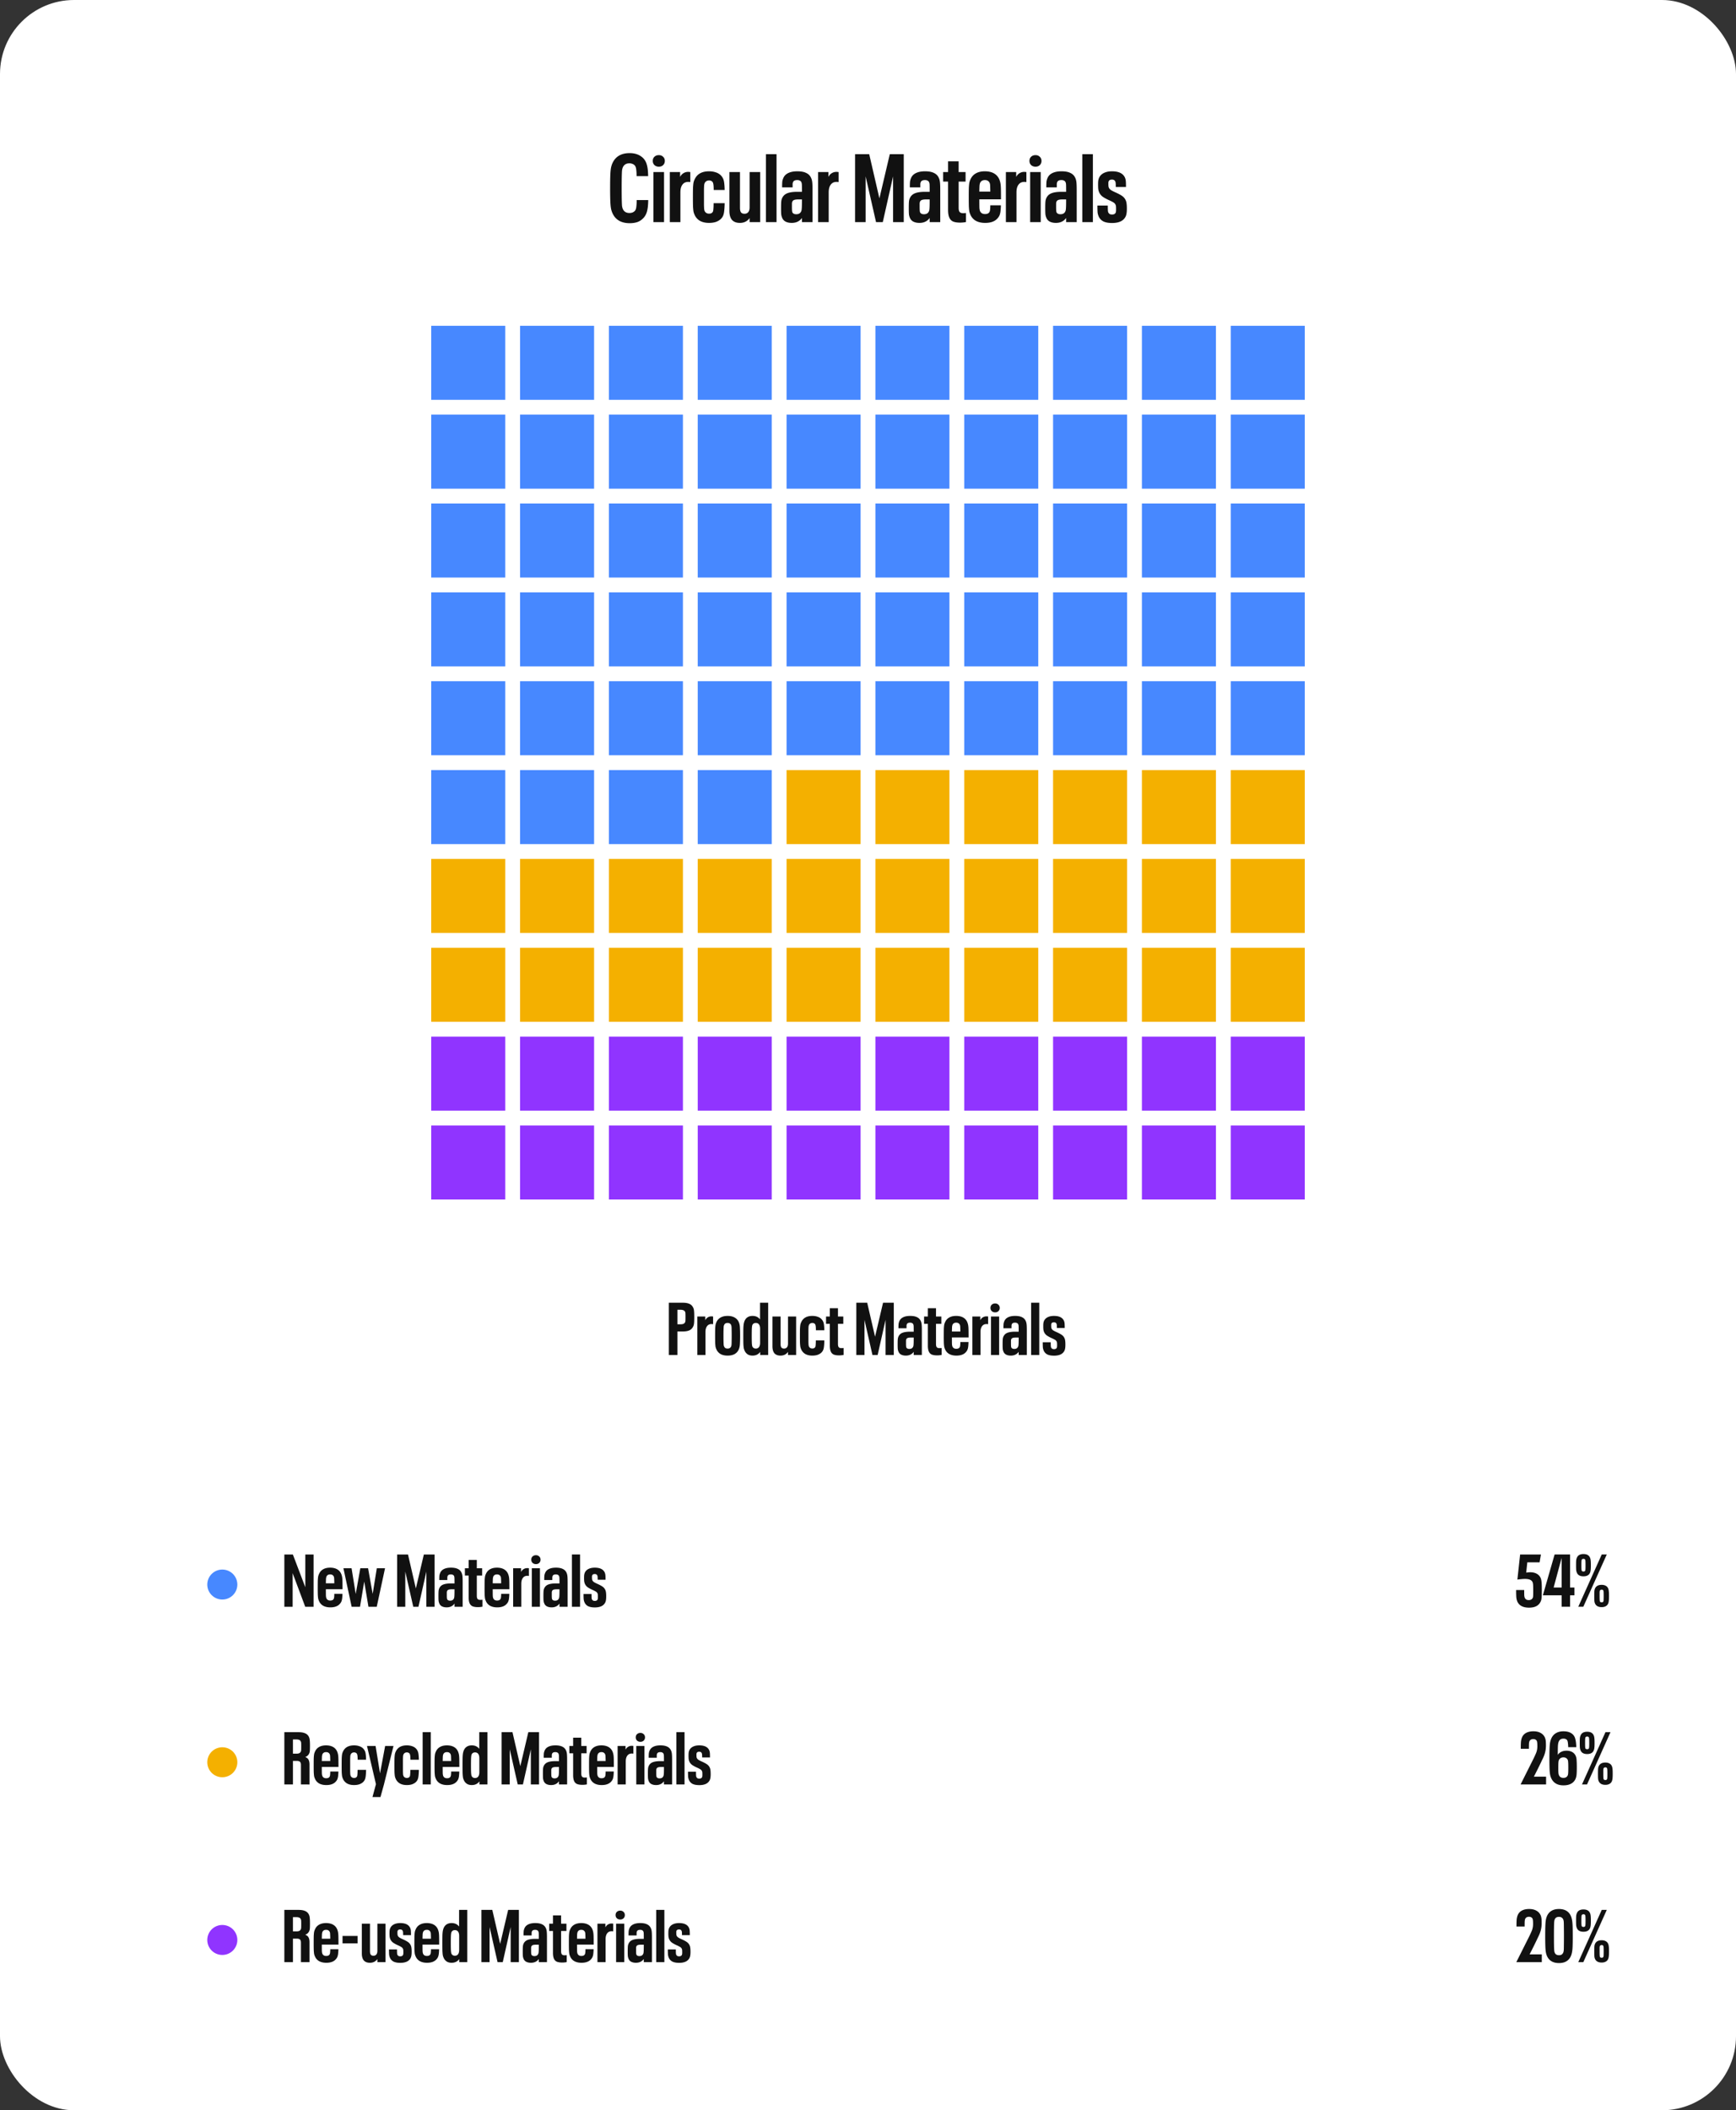
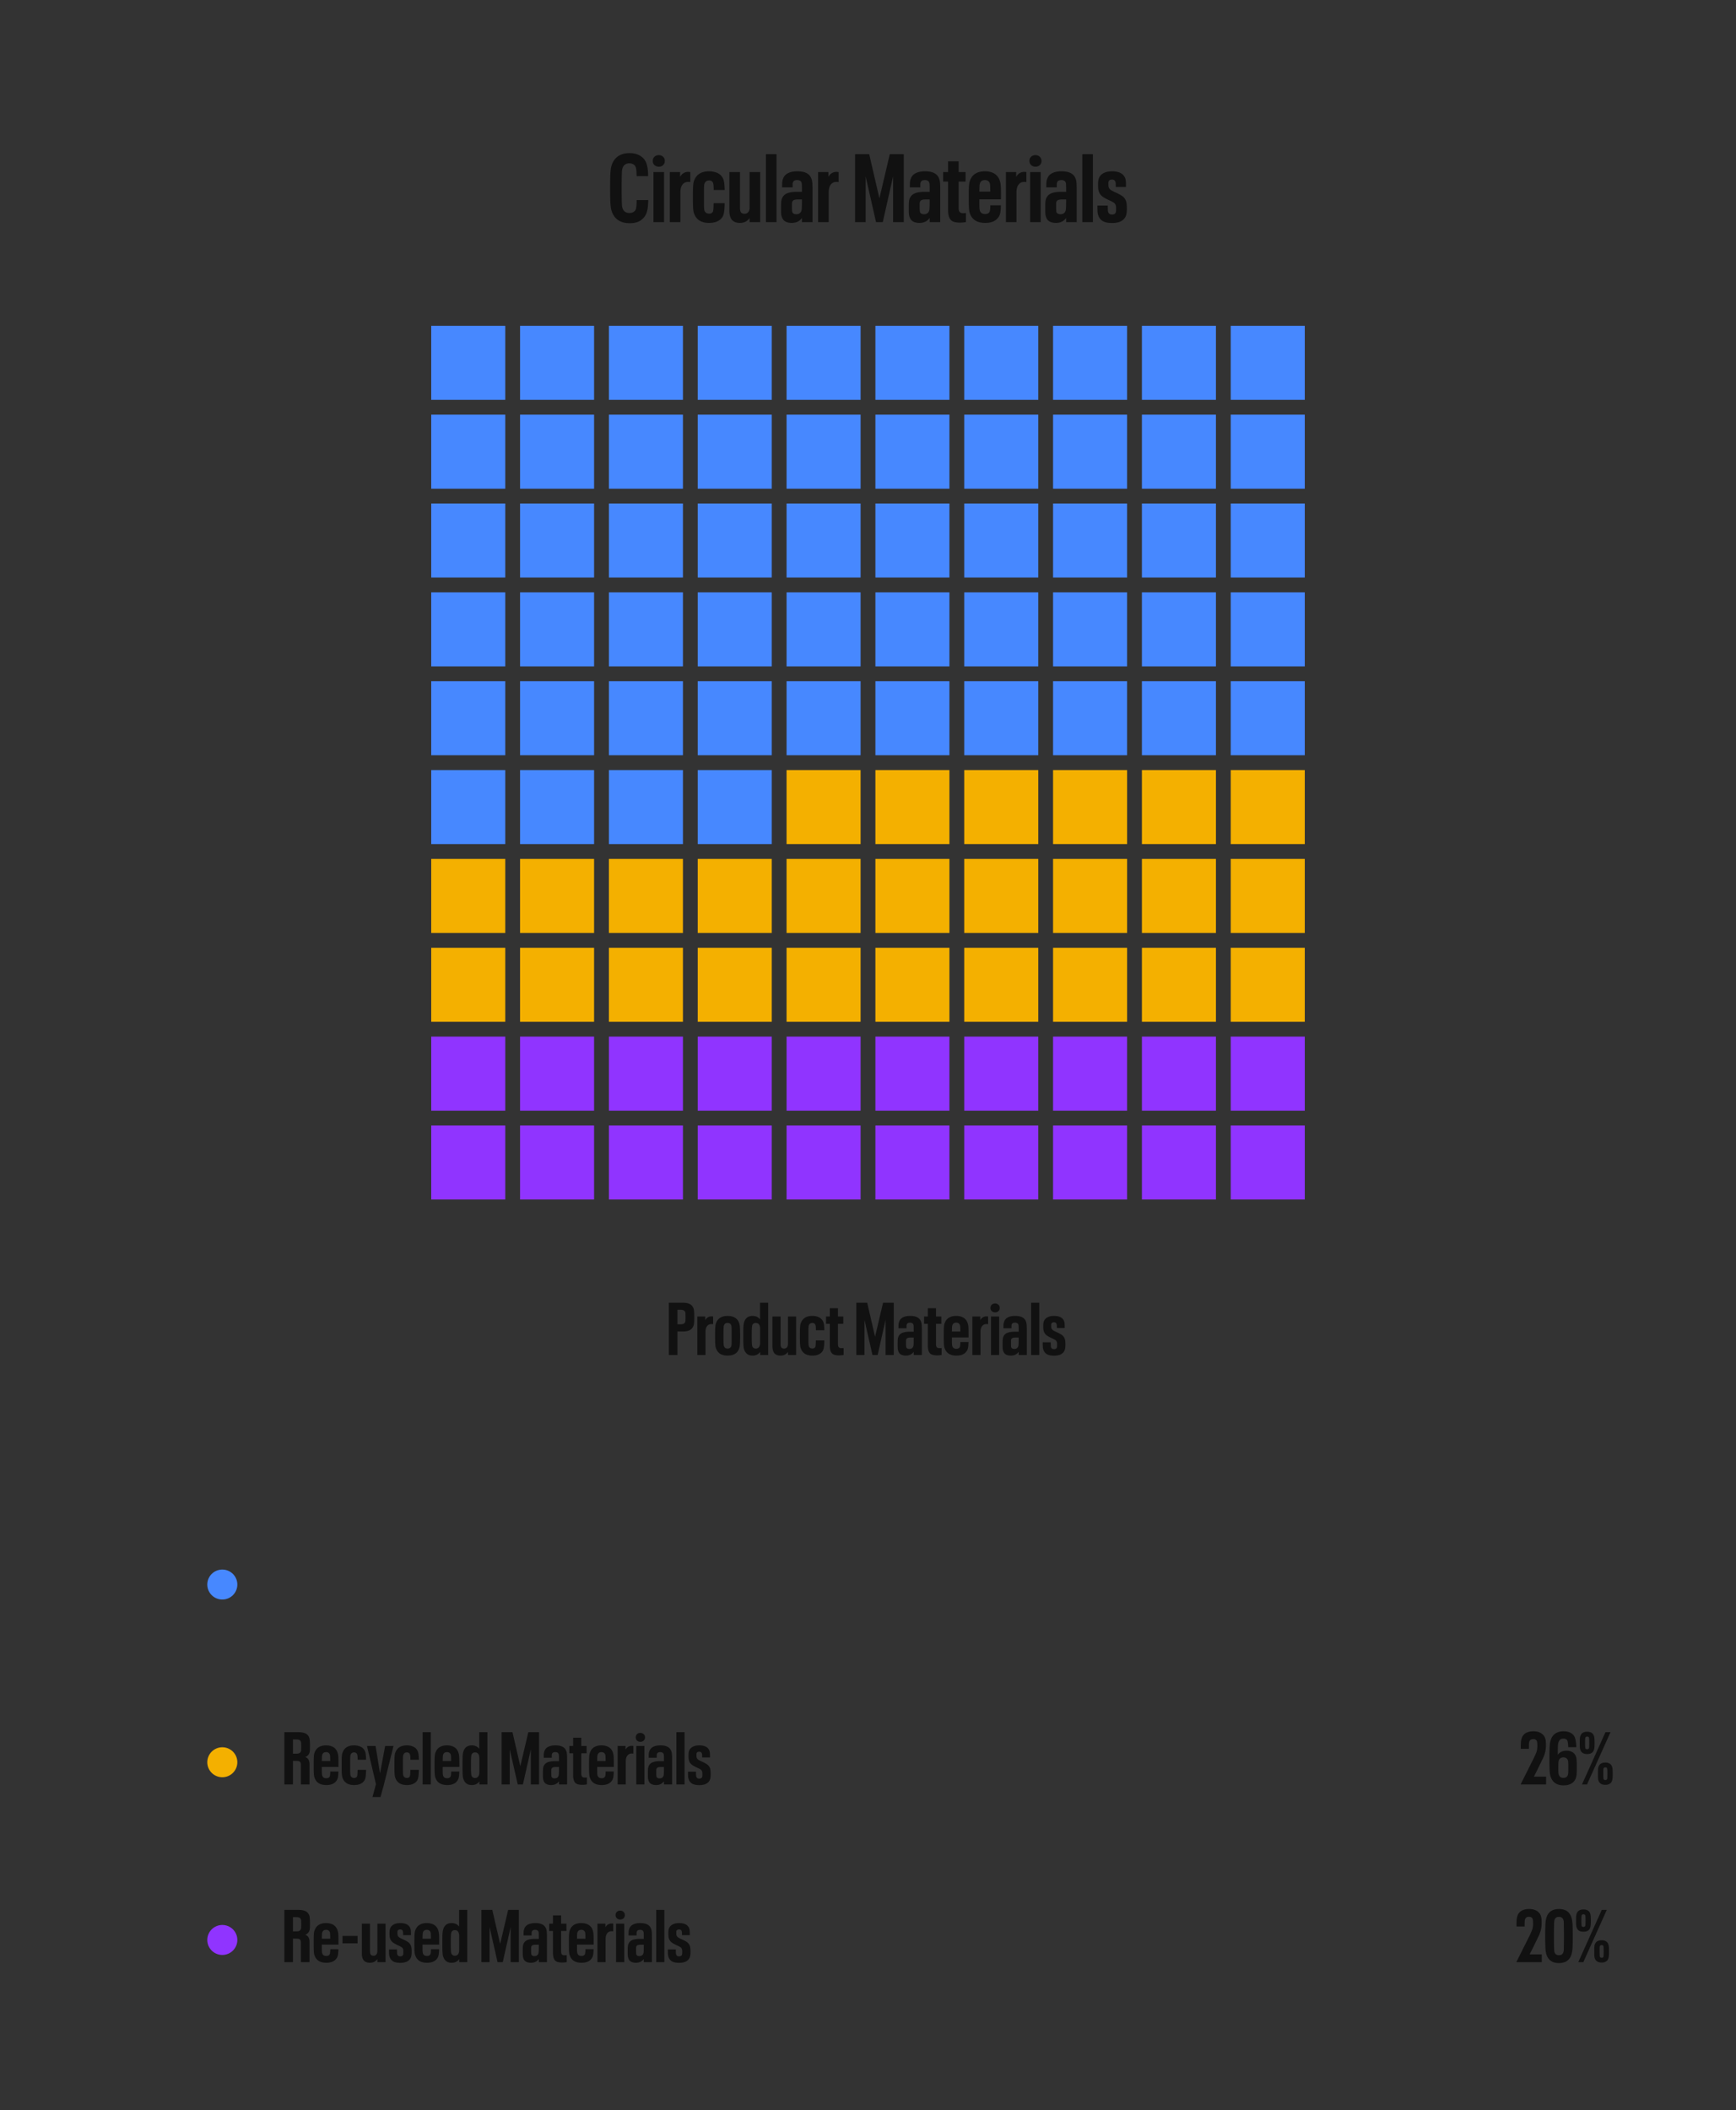
<svg xmlns="http://www.w3.org/2000/svg" width="469" height="570" fill="none">
  <rect width="100%" height="100%" fill="#333333" stroke="none" />
-   <rect width="469" height="570" rx="20" fill="#fff" />
  <path d="M170.135 60.286c-2.305 0-3.865-.91-4.68-2.73a5.56 5.56 0 0 1-.39-1.248c-.086-.468-.147-1.118-.182-1.95a92.306 92.306 0 0 1-.052-3.536c0-1.525.018-2.704.052-3.536.035-.832.096-1.473.182-1.924.087-.468.217-.893.39-1.274.832-1.82 2.384-2.73 4.654-2.73 1.422 0 2.583.399 3.484 1.196a3.875 3.875 0 0 1 1.144 1.898c.226.745.347 1.785.364 3.12h-3.12c0-.676-.026-1.205-.078-1.586-.034-.399-.095-.693-.182-.884a1.179 1.179 0 0 0-.338-.52 1.568 1.568 0 0 0-.598-.338 1.957 1.957 0 0 0-.754-.13c-.849 0-1.438.364-1.768 1.092a3.627 3.627 0 0 0-.208.78c-.034.295-.06.858-.078 1.69a156.15 156.15 0 0 0-.026 3.146c0 1.283.009 2.34.026 3.172.018.815.044 1.378.078 1.69.052.295.122.546.208.754.312.728.91 1.092 1.794 1.092.555 0 1.006-.156 1.352-.468a1.2 1.2 0 0 0 .338-.494c.087-.19.148-.485.182-.884.052-.399.078-.945.078-1.638h3.12c-.017 1.335-.138 2.392-.364 3.172-.225.763-.606 1.387-1.144 1.872a3.88 3.88 0 0 1-1.482.91c-.589.19-1.256.286-2.002.286zm7.86-15.262c-.468 0-.858-.139-1.17-.416-.312-.295-.468-.676-.468-1.144 0-.468.147-.84.442-1.118.312-.295.71-.442 1.196-.442.468 0 .849.147 1.144.442.312.277.468.65.468 1.118 0 .468-.156.85-.468 1.144-.295.277-.676.416-1.144.416zm-1.456 1.456h2.86V60h-2.86V46.48zm9.384-.052c.138 0 .329.017.572.052v2.704a3.372 3.372 0 0 0-.546-.052c-.694 0-1.222.251-1.586.754-.364.485-.546 1.17-.546 2.054V60h-2.86V46.48h2.782v1.3c.225-.433.52-.763.884-.988a2.367 2.367 0 0 1 1.3-.364zm5.642 13.78c-.97 0-1.785-.182-2.444-.546-.641-.364-1.126-.901-1.456-1.612a4.314 4.314 0 0 1-.312-.936c-.052-.33-.095-.78-.13-1.352a91.685 91.685 0 0 1-.026-2.522c0-1.11.009-1.95.026-2.522.035-.572.078-1.023.13-1.352.07-.33.174-.633.312-.91.659-1.456 1.959-2.184 3.9-2.184.642 0 1.222.087 1.742.26a3.4 3.4 0 0 1 1.326.728c.295.277.52.58.676.91.174.33.286.737.338 1.222.07.485.113 1.127.13 1.924h-2.964c0-.555-.017-.98-.052-1.274a2.959 2.959 0 0 0-.13-.65 1.01 1.01 0 0 0-.234-.364 1.242 1.242 0 0 0-.832-.286c-.554 0-.953.243-1.196.728a2.923 2.923 0 0 0-.13.494c-.017.19-.034.572-.052 1.144v4.264c.018.555.035.936.052 1.144.035.19.078.355.13.494.243.468.642.702 1.196.702.364 0 .633-.087.806-.26a.879.879 0 0 0 .26-.364c.052-.156.087-.399.104-.728.035-.347.052-.84.052-1.482h2.99c-.017.901-.06 1.612-.13 2.132-.052.52-.156.953-.312 1.3-.156.347-.39.659-.702.936a3.91 3.91 0 0 1-1.326.728c-.52.156-1.1.234-1.742.234zm13.808-13.728V60h-2.86v-1.092c-.624.867-1.499 1.3-2.626 1.3-.936 0-1.646-.269-2.132-.806-.468-.555-.702-1.378-.702-2.47V46.48h2.86v9.672c0 .555.096.962.286 1.222.208.243.52.364.936.364.434 0 .772-.147 1.014-.442.243-.295.364-.728.364-1.3V46.48h2.86zm1.558-4.836h2.86V60h-2.86V41.644zm12.192 6.396c.156.33.26.72.312 1.17.052.45.078 1.17.078 2.158V60h-2.86v-1.118c-.641.884-1.56 1.326-2.756 1.326-.641 0-1.187-.113-1.638-.338a1.981 1.981 0 0 1-.936-1.014 3.716 3.716 0 0 1-.26-.91c-.034-.33-.052-.884-.052-1.664 0-.884.018-1.5.052-1.846.035-.347.113-.65.234-.91.278-.624.746-1.066 1.404-1.326.659-.26 1.56-.39 2.704-.39h1.248v-.39c0-.85-.008-1.387-.026-1.612a1.777 1.777 0 0 0-.13-.598.808.808 0 0 0-.416-.416c-.173-.104-.407-.156-.702-.156-.606 0-.988.19-1.144.572a1.649 1.649 0 0 0-.104.494v.91h-2.834c0-.728.018-1.257.052-1.586.052-.33.148-.65.286-.962.26-.59.702-1.031 1.326-1.326.642-.312 1.456-.468 2.444-.468 1.006 0 1.803.147 2.392.442.607.277 1.049.72 1.326 1.326zm-4.004 9.828c.659 0 1.101-.26 1.326-.78.087-.173.139-.425.156-.754.035-.347.052-1.066.052-2.158v-.312h-.936c-.468 0-.84.043-1.118.13a.872.872 0 0 0-.546.468c-.052.104-.086.269-.104.494v.91c0 .433.009.763.026.988.018.208.044.364.078.468.174.364.529.546 1.066.546zm10.87-11.44c.139 0 .329.017.572.052v2.704a3.372 3.372 0 0 0-.546-.052c-.693 0-1.222.251-1.586.754-.364.485-.546 1.17-.546 2.054V60h-2.86V46.48h2.782v1.3c.225-.433.52-.763.884-.988a2.37 2.37 0 0 1 1.3-.364zm5.016-4.784h3.822l2.756 11.934 2.808-11.934h3.77V60h-2.886V47.65L238.493 60h-1.82l-2.808-12.35V60h-2.86V41.644zm22.624 6.396c.156.33.26.72.312 1.17.052.45.078 1.17.078 2.158V60h-2.86v-1.118c-.641.884-1.56 1.326-2.756 1.326-.641 0-1.187-.113-1.638-.338a1.981 1.981 0 0 1-.936-1.014 3.716 3.716 0 0 1-.26-.91c-.034-.33-.052-.884-.052-1.664 0-.884.018-1.5.052-1.846.035-.347.113-.65.234-.91.278-.624.746-1.066 1.404-1.326.659-.26 1.56-.39 2.704-.39h1.248v-.39c0-.85-.008-1.387-.026-1.612a1.777 1.777 0 0 0-.13-.598.808.808 0 0 0-.416-.416c-.173-.104-.407-.156-.702-.156-.606 0-.988.19-1.144.572a1.649 1.649 0 0 0-.104.494v.91h-2.834c0-.728.018-1.257.052-1.586.052-.33.148-.65.286-.962.26-.59.702-1.031 1.326-1.326.642-.312 1.456-.468 2.444-.468 1.006 0 1.803.147 2.392.442.607.277 1.049.72 1.326 1.326zm-4.004 9.828c.659 0 1.101-.26 1.326-.78.087-.173.139-.425.156-.754.035-.347.052-1.066.052-2.158v-.312h-.936c-.468 0-.84.043-1.118.13a.872.872 0 0 0-.546.468c-.052.104-.086.269-.104.494v.91c0 .433.009.763.026.988.018.208.044.364.078.468.174.364.529.546 1.066.546zm9.781 2.262c-.78 0-1.413-.095-1.898-.286-.468-.208-.815-.563-1.04-1.066-.225-.503-.338-1.196-.338-2.08v-7.644h-1.326V46.48h1.326v-2.912h2.86v2.912h1.872v2.574h-1.872V56.1c0 .399.043.702.13.91a.826.826 0 0 0 .39.442c.173.087.407.13.702.13.329 0 .581-.017.754-.052v2.444a8.2 8.2 0 0 1-1.56.156zm7.721-2.626a1.08 1.08 0 0 0 .234-.338c.069-.139.113-.347.13-.624.035-.295.052-.659.052-1.092h2.86a15.104 15.104 0 0 1-.13 1.794c-.069.45-.182.823-.338 1.118a3.33 3.33 0 0 1-.676.858c-.711.659-1.742.988-3.094.988-.988 0-1.82-.182-2.496-.546a3.405 3.405 0 0 1-1.482-1.638 4.308 4.308 0 0 1-.312-.91c-.052-.33-.095-.78-.13-1.352a94.767 94.767 0 0 1-.026-2.548c0-1.11.009-1.95.026-2.522.035-.572.078-1.014.13-1.326.069-.312.173-.615.312-.91.312-.71.789-1.248 1.43-1.612.659-.381 1.473-.572 2.444-.572.971 0 1.785.182 2.444.546a3.302 3.302 0 0 1 1.456 1.612c.139.33.243.676.312 1.04.069.347.113.84.13 1.482.017.624.026 1.586.026 2.886h-5.85c0 1.213.009 2.01.026 2.392.035.364.095.641.182.832.243.503.685.754 1.326.754.451 0 .789-.104 1.014-.312zm-1.04-8.866c-.624 0-1.057.251-1.3.754-.069.19-.121.425-.156.702-.017.26-.035.815-.052 1.664h2.964a48.888 48.888 0 0 0-.052-1.742 1.87 1.87 0 0 0-.13-.624c-.243-.503-.667-.754-1.274-.754zm10.633-2.21c.138 0 .329.017.572.052v2.704a3.372 3.372 0 0 0-.546-.052c-.694 0-1.222.251-1.586.754-.364.485-.546 1.17-.546 2.054V60h-2.86V46.48h2.782v1.3c.225-.433.52-.763.884-.988a2.367 2.367 0 0 1 1.3-.364zm3.04-1.404c-.468 0-.858-.139-1.17-.416-.312-.295-.468-.676-.468-1.144 0-.468.148-.84.442-1.118.312-.295.711-.442 1.196-.442.468 0 .85.147 1.144.442.312.277.468.65.468 1.118 0 .468-.156.85-.468 1.144-.294.277-.676.416-1.144.416zm-1.456 1.456h2.86V60h-2.86V46.48zm12.192 1.56c.156.33.26.72.312 1.17.052.45.078 1.17.078 2.158V60h-2.86v-1.118c-.641.884-1.56 1.326-2.756 1.326-.641 0-1.187-.113-1.638-.338a1.981 1.981 0 0 1-.936-1.014 3.716 3.716 0 0 1-.26-.91c-.034-.33-.052-.884-.052-1.664 0-.884.018-1.5.052-1.846.035-.347.113-.65.234-.91.278-.624.746-1.066 1.404-1.326.659-.26 1.56-.39 2.704-.39h1.248v-.39c0-.85-.008-1.387-.026-1.612a1.777 1.777 0 0 0-.13-.598.808.808 0 0 0-.416-.416c-.173-.104-.407-.156-.702-.156-.606 0-.988.19-1.144.572a1.649 1.649 0 0 0-.104.494v.91h-2.834c0-.728.018-1.257.052-1.586.052-.33.148-.65.286-.962.26-.59.702-1.031 1.326-1.326.642-.312 1.456-.468 2.444-.468 1.006 0 1.803.147 2.392.442.607.277 1.049.72 1.326 1.326zm-4.004 9.828c.659 0 1.101-.26 1.326-.78.087-.173.139-.425.156-.754.035-.347.052-1.066.052-2.158v-.312h-.936c-.468 0-.84.043-1.118.13a.872.872 0 0 0-.546.468c-.052.104-.086.269-.104.494v.91c0 .433.009.763.026.988.018.208.044.364.078.468.174.364.529.546 1.066.546zm5.904-16.224h2.86V60h-2.86V41.644zm8.032 18.59c-.953 0-1.724-.139-2.314-.416a2.73 2.73 0 0 1-1.3-1.378 3.844 3.844 0 0 1-.286-1.04c-.034-.381-.052-1.005-.052-1.872h2.808c0 .572.009.997.026 1.274.018.26.052.45.104.572.104.19.234.338.39.442.156.087.373.13.65.13.486 0 .806-.173.962-.52.035-.087.061-.19.078-.312.018-.121.026-.303.026-.546 0-.399-.008-.676-.026-.832a1.314 1.314 0 0 0-.13-.468 1.452 1.452 0 0 0-.572-.598c-.242-.156-.632-.355-1.17-.598-.693-.312-1.265-.624-1.716-.936a3.043 3.043 0 0 1-.962-1.196 4.198 4.198 0 0 1-.234-.832c-.034-.295-.052-.71-.052-1.248 0-.45.018-.815.052-1.092.052-.277.122-.52.208-.728.26-.572.685-1.005 1.274-1.3.607-.312 1.352-.468 2.236-.468 1.803 0 2.964.563 3.484 1.69.122.277.2.58.234.91.035.33.052.875.052 1.638h-2.756c0-.433-.008-.754-.026-.962a1.693 1.693 0 0 0-.104-.52c-.156-.347-.459-.52-.91-.52-.45 0-.745.156-.884.468-.034.087-.06.182-.078.286v.416c0 .225.009.425.026.598.018.173.052.312.104.416.104.243.295.46.572.65.295.19.72.407 1.274.65.763.347 1.352.667 1.768.962.416.295.728.676.936 1.144.122.26.2.555.234.884.052.312.078.771.078 1.378 0 .52-.026.927-.078 1.222-.034.295-.112.58-.234.858-.554 1.196-1.785 1.794-3.692 1.794z" fill="#111" />
  <path fill="#4788FF" d="M116.5 88h20v20h-20zM140.5 88h20v20h-20zM164.5 88h20v20h-20zM188.5 88h20v20h-20zM212.5 88h20v20h-20zM236.5 88h20v20h-20zM260.5 88h20v20h-20zM284.5 88h20v20h-20zM308.5 88h20v20h-20zM332.5 88h20v20h-20zM116.5 112h20v20h-20zM140.5 112h20v20h-20zM164.5 112h20v20h-20zM188.5 112h20v20h-20zM212.5 112h20v20h-20zM236.5 112h20v20h-20zM260.5 112h20v20h-20zM284.5 112h20v20h-20zM308.5 112h20v20h-20zM332.5 112h20v20h-20zM116.5 136h20v20h-20zM140.5 136h20v20h-20zM164.5 136h20v20h-20zM188.5 136h20v20h-20zM212.5 136h20v20h-20zM236.5 136h20v20h-20zM260.5 136h20v20h-20zM284.5 136h20v20h-20zM308.5 136h20v20h-20zM332.5 136h20v20h-20zM116.5 160h20v20h-20zM140.5 160h20v20h-20zM164.5 160h20v20h-20zM188.5 160h20v20h-20zM212.5 160h20v20h-20zM236.5 160h20v20h-20zM260.5 160h20v20h-20zM284.5 160h20v20h-20zM308.5 160h20v20h-20zM332.5 160h20v20h-20zM116.5 184h20v20h-20zM140.5 184h20v20h-20zM164.5 184h20v20h-20zM188.5 184h20v20h-20zM212.5 184h20v20h-20zM236.5 184h20v20h-20zM260.5 184h20v20h-20zM284.5 184h20v20h-20zM308.5 184h20v20h-20zM332.5 184h20v20h-20zM116.5 208h20v20h-20zM140.5 208h20v20h-20zM164.5 208h20v20h-20zM188.5 208h20v20h-20z" />
  <path fill="#F4B000" d="M212.5 208h20v20h-20zM236.5 208h20v20h-20zM260.5 208h20v20h-20zM284.5 208h20v20h-20zM308.5 208h20v20h-20zM332.5 208h20v20h-20zM116.5 232h20v20h-20zM140.5 232h20v20h-20zM164.5 232h20v20h-20zM188.5 232h20v20h-20zM212.5 232h20v20h-20zM236.5 232h20v20h-20zM260.5 232h20v20h-20zM284.5 232h20v20h-20zM308.5 232h20v20h-20zM332.5 232h20v20h-20zM116.5 256h20v20h-20zM140.5 256h20v20h-20zM164.5 256h20v20h-20zM188.5 256h20v20h-20zM212.5 256h20v20h-20zM236.5 256h20v20h-20zM260.5 256h20v20h-20zM284.5 256h20v20h-20zM308.5 256h20v20h-20zM332.5 256h20v20h-20z" />
  <path fill="#9034FF" d="M116.5 280h20v20h-20zM140.5 280h20v20h-20zM164.5 280h20v20h-20zM188.5 280h20v20h-20zM212.5 280h20v20h-20zM236.5 280h20v20h-20zM260.5 280h20v20h-20zM284.5 280h20v20h-20zM308.5 280h20v20h-20zM332.5 280h20v20h-20zM116.5 304h20v20h-20zM140.5 304h20v20h-20zM164.5 304h20v20h-20zM188.5 304h20v20h-20zM212.5 304h20v20h-20zM236.5 304h20v20h-20zM260.5 304h20v20h-20zM284.5 304h20v20h-20zM308.5 304h20v20h-20zM332.5 304h20v20h-20z" />
  <path d="M180.7 351.88h3.8c.733 0 1.327.107 1.78.32.453.213.787.553 1 1.02.12.24.193.527.22.86.04.32.06.887.06 1.7 0 .787-.02 1.34-.06 1.66-.027.32-.1.6-.22.84a2.108 2.108 0 0 1-1 1.04c-.453.213-1.047.32-1.78.32h-1.48V366h-2.32v-14.12zm3.16 5.82c.32 0 .58-.04.78-.12a.896.896 0 0 0 .44-.42 1.1 1.1 0 0 0 .1-.4c.013-.173.02-.513.02-1.02 0-.52-.007-.86-.02-1.02a1.1 1.1 0 0 0-.1-.4.808.808 0 0 0-.44-.4c-.2-.093-.46-.14-.78-.14h-.84v3.92h.84zm8.353-2.14c.107 0 .253.013.44.04v2.08a2.56 2.56 0 0 0-.42-.04c-.533 0-.94.193-1.22.58-.28.373-.42.9-.42 1.58v6.2h-2.2v-10.4h2.14v1c.173-.333.4-.587.68-.76a1.82 1.82 0 0 1 1-.28zm4.36 10.6c-.76 0-1.393-.14-1.9-.42a2.646 2.646 0 0 1-1.12-1.26 3.428 3.428 0 0 1-.24-.7c-.04-.253-.073-.6-.1-1.04-.013-.44-.02-1.087-.02-1.94s.007-1.5.02-1.94c.027-.44.06-.78.1-1.02.054-.253.134-.493.24-.72.24-.547.614-.96 1.12-1.24.507-.293 1.14-.44 1.9-.44s1.394.147 1.9.44c.507.28.88.693 1.12 1.24.094.227.167.467.22.72.054.253.087.607.1 1.06.027.44.04 1.073.04 1.9s-.013 1.467-.04 1.92c-.013.44-.046.787-.1 1.04a4.044 4.044 0 0 1-.22.72c-.24.547-.613.967-1.12 1.26-.506.28-1.14.42-1.9.42zm0-1.9c.24 0 .434-.047.58-.14a.859.859 0 0 0 .36-.42 1.08 1.08 0 0 0 .1-.4c.027-.16.04-.453.04-.88.014-.427.02-.967.02-1.62 0-.653-.006-1.193-.02-1.62 0-.427-.013-.72-.04-.88a1.08 1.08 0 0 0-.1-.4.859.859 0 0 0-.36-.42c-.146-.093-.34-.14-.58-.14-.48 0-.793.187-.94.56-.053.107-.093.24-.12.4-.013.16-.026.453-.04.88-.013.427-.02.967-.02 1.62 0 .653.007 1.193.02 1.62.014.427.027.72.04.88.027.16.067.293.12.4.147.373.46.56.94.56zm10.958-12.38V366h-2.16v-.84c-.48.667-1.167 1-2.06 1-.52 0-.96-.113-1.32-.34a2.272 2.272 0 0 1-.82-.98 3.24 3.24 0 0 1-.24-.72 11.65 11.65 0 0 1-.1-1.12c-.014-.507-.02-1.24-.02-2.2 0-.96.006-1.687.02-2.18.026-.507.066-.887.12-1.14a3.44 3.44 0 0 1 .22-.72c.186-.427.46-.753.82-.98.36-.227.8-.34 1.32-.34.866 0 1.54.313 2.02.94v-4.5h2.2zm-2.18 7.02c0-.507-.1-.893-.3-1.16-.2-.267-.487-.4-.86-.4-.44 0-.754.193-.94.58-.054.147-.094.407-.12.78-.027.36-.04 1.06-.04 2.1s.013 1.747.04 2.12c.026.36.066.613.12.76.186.387.5.58.94.58.373 0 .66-.133.86-.4.2-.267.3-.653.3-1.16v-3.8zm9.734-3.3V366h-2.2v-.84c-.48.667-1.153 1-2.02 1-.72 0-1.267-.207-1.64-.62-.36-.427-.54-1.06-.54-1.9v-8.04h2.2v7.44c0 .427.073.74.22.94.16.187.4.28.72.28.333 0 .593-.113.78-.34.187-.227.28-.56.28-1v-7.32h2.2zm4.379 10.56c-.747 0-1.374-.14-1.88-.42a2.667 2.667 0 0 1-1.12-1.24 3.24 3.24 0 0 1-.24-.72c-.04-.253-.074-.6-.1-1.04-.014-.44-.02-1.087-.02-1.94s.006-1.5.02-1.94c.026-.44.06-.787.1-1.04a2.86 2.86 0 0 1 .24-.7c.506-1.12 1.506-1.68 3-1.68.493 0 .94.067 1.34.2.4.12.74.307 1.02.56.226.213.4.447.52.7.133.253.22.567.26.94.053.373.086.867.1 1.48h-2.28c0-.427-.014-.753-.04-.98a2.327 2.327 0 0 0-.1-.5.775.775 0 0 0-.18-.28.957.957 0 0 0-.64-.22c-.427 0-.734.187-.92.56-.04.107-.074.233-.1.38-.014.147-.027.44-.04.88v3.28c.013.427.026.72.04.88.026.147.06.273.1.38.186.36.493.54.92.54.28 0 .486-.067.62-.2a.682.682 0 0 0 .2-.28c.04-.12.066-.307.08-.56.026-.267.04-.647.04-1.14h2.3c-.014.693-.047 1.24-.1 1.64-.04.4-.12.733-.24 1s-.3.507-.54.72c-.28.24-.62.427-1.02.56-.4.12-.847.18-1.34.18zm7.243-.06c-.6 0-1.086-.073-1.46-.22a1.554 1.554 0 0 1-.8-.82c-.173-.387-.26-.92-.26-1.6v-5.88h-1.02v-1.98h1.02v-2.24h2.2v2.24h1.44v1.98h-1.44V363c0 .307.034.54.1.7.067.16.167.273.3.34.134.067.314.1.54.1.254 0 .447-.013.58-.04v1.88c-.413.08-.813.12-1.2.12zm4.638-14.22h2.94l2.12 9.18 2.16-9.18h2.9V366h-2.22v-9.5l-2.14 9.5h-1.4l-2.16-9.5v9.5h-2.2v-14.12zm17.403 4.92c.12.253.2.553.24.9.04.347.06.9.06 1.66V366h-2.2v-.86c-.493.68-1.2 1.02-2.12 1.02-.493 0-.913-.087-1.26-.26a1.522 1.522 0 0 1-.72-.78 2.862 2.862 0 0 1-.2-.7c-.027-.253-.04-.68-.04-1.28 0-.68.013-1.153.04-1.42.027-.267.087-.5.18-.7a1.89 1.89 0 0 1 1.08-1.02c.507-.2 1.2-.3 2.08-.3h.96v-.3c0-.653-.007-1.067-.02-1.24a1.384 1.384 0 0 0-.1-.46.625.625 0 0 0-.32-.32c-.133-.08-.313-.12-.54-.12-.467 0-.76.147-.88.44a1.24 1.24 0 0 0-.08.38v.7h-2.18c0-.56.013-.967.04-1.22.04-.253.113-.5.22-.74.2-.453.54-.793 1.02-1.02.493-.24 1.12-.36 1.88-.36.773 0 1.387.113 1.84.34.467.213.807.553 1.02 1.02zm-3.08 7.56c.507 0 .847-.2 1.02-.6.067-.133.107-.327.12-.58.027-.267.04-.82.04-1.66v-.24h-.72c-.36 0-.647.033-.86.1a.672.672 0 0 0-.42.36c-.04.08-.067.207-.08.38v.7c0 .333.007.587.02.76.013.16.033.28.06.36.133.28.407.42.82.42zm7.524 1.74c-.6 0-1.087-.073-1.46-.22a1.55 1.55 0 0 1-.8-.82c-.174-.387-.26-.92-.26-1.6v-5.88h-1.02v-1.98h1.02v-2.24h2.2v2.24h1.44v1.98h-1.44V363c0 .307.033.54.1.7a.63.63 0 0 0 .3.34c.133.067.313.1.54.1.253 0 .446-.013.58-.04v1.88c-.414.08-.814.12-1.2.12zm5.939-2.02c.08-.08.14-.167.18-.26.053-.107.086-.267.1-.48.026-.227.04-.507.04-.84h2.2c-.014.56-.047 1.02-.1 1.38a2.75 2.75 0 0 1-.26.86c-.12.227-.294.447-.52.66-.547.507-1.34.76-2.38.76-.76 0-1.4-.14-1.92-.42-.52-.293-.9-.713-1.14-1.26a3.311 3.311 0 0 1-.24-.7c-.04-.253-.074-.6-.1-1.04a69.176 69.176 0 0 1-.02-1.96c0-.853.006-1.5.02-1.94.026-.44.06-.78.1-1.02.053-.24.133-.473.24-.7.24-.547.606-.96 1.1-1.24.506-.293 1.133-.44 1.88-.44.746 0 1.373.14 1.88.42.506.28.88.693 1.12 1.24.106.253.186.52.24.8.053.267.086.647.1 1.14.013.48.02 1.22.02 2.22h-4.5c0 .933.006 1.547.02 1.84.026.28.073.493.14.64.186.387.526.58 1.02.58.346 0 .606-.08.78-.24zm-.8-6.82c-.48 0-.814.193-1 .58a2.442 2.442 0 0 0-.12.54c-.014.2-.027.627-.04 1.28h2.28a40.376 40.376 0 0 0-.04-1.34c-.014-.2-.047-.36-.1-.48-.187-.387-.514-.58-.98-.58zm8.179-1.7c.107 0 .253.013.44.04v2.08a2.56 2.56 0 0 0-.42-.04c-.533 0-.94.193-1.22.58-.28.373-.42.9-.42 1.58v6.2h-2.2v-10.4h2.14v1c.173-.333.4-.587.68-.76a1.82 1.82 0 0 1 1-.28zm2.339-1.08c-.36 0-.66-.107-.9-.32-.24-.227-.36-.52-.36-.88s.113-.647.34-.86c.24-.227.547-.34.92-.34.36 0 .653.113.88.34.24.213.36.5.36.86s-.12.653-.36.88c-.227.213-.52.32-.88.32zm-1.12 1.12h2.2V366h-2.2v-10.4zm9.378 1.2c.12.253.2.553.24.9.04.347.06.9.06 1.66V366h-2.2v-.86c-.493.68-1.2 1.02-2.12 1.02-.493 0-.913-.087-1.26-.26a1.522 1.522 0 0 1-.72-.78 2.862 2.862 0 0 1-.2-.7c-.026-.253-.04-.68-.04-1.28 0-.68.014-1.153.04-1.42.027-.267.087-.5.18-.7.214-.48.574-.82 1.08-1.02.507-.2 1.2-.3 2.08-.3h.96v-.3c0-.653-.006-1.067-.02-1.24a1.36 1.36 0 0 0-.1-.46.621.621 0 0 0-.32-.32c-.133-.08-.313-.12-.54-.12-.466 0-.76.147-.88.44-.04.093-.066.22-.08.38v.7h-2.18c0-.56.014-.967.04-1.22.04-.253.114-.5.22-.74.2-.453.54-.793 1.02-1.02.494-.24 1.12-.36 1.88-.36.774 0 1.387.113 1.84.34.467.213.807.553 1.02 1.02zm-3.08 7.56c.507 0 .847-.2 1.02-.6.067-.133.107-.327.12-.58.027-.267.04-.82.04-1.66v-.24h-.72c-.36 0-.646.033-.86.1a.672.672 0 0 0-.42.36c-.04.08-.066.207-.08.38v.7c0 .333.007.587.02.76.014.16.034.28.06.36.134.28.407.42.82.42zm4.542-12.48h2.2V366h-2.2v-14.12zm6.178 14.3c-.733 0-1.326-.107-1.78-.32a2.102 2.102 0 0 1-1-1.06 2.965 2.965 0 0 1-.22-.8c-.026-.293-.04-.773-.04-1.44h2.16c0 .44.007.767.02.98.014.2.04.347.08.44.08.147.18.26.3.34.12.067.287.1.5.1.374 0 .62-.133.74-.4.027-.067.047-.147.06-.24.014-.093.02-.233.02-.42 0-.307-.006-.52-.02-.64a1.01 1.01 0 0 0-.1-.36 1.115 1.115 0 0 0-.44-.46 7.498 7.498 0 0 0-.9-.46 8.422 8.422 0 0 1-1.32-.72 2.34 2.34 0 0 1-.74-.92c-.08-.2-.14-.413-.18-.64a8.943 8.943 0 0 1-.04-.96c0-.347.014-.627.04-.84.04-.213.094-.4.16-.56.2-.44.527-.773.98-1 .467-.24 1.04-.36 1.72-.36 1.387 0 2.28.433 2.68 1.3.094.213.154.447.18.7.027.253.04.673.04 1.26h-2.12c0-.333-.006-.58-.02-.74a1.3 1.3 0 0 0-.08-.4c-.12-.267-.353-.4-.7-.4-.346 0-.573.12-.68.36-.026.067-.046.14-.06.22v.32c0 .173.007.327.02.46a.95.95 0 0 0 .08.32c.08.187.227.353.44.5.227.147.554.313.98.5.587.267 1.04.513 1.36.74.32.227.56.52.72.88.094.2.154.427.18.68.04.24.06.593.06 1.06 0 .4-.02.713-.06.94a2.264 2.264 0 0 1-.18.66c-.426.92-1.373 1.38-2.84 1.38z" fill="#111" />
  <ellipse cx="60.06" cy="428" rx="4.06" ry="4.049" fill="#4788FF" />
-   <path d="M76.82 419.88h2.3l3.36 8.84v-8.84h2.24V434h-2.26l-3.4-9.08V434h-2.24v-14.12zm13.177 12.2c.08-.08.14-.167.18-.26.053-.107.086-.267.1-.48.026-.227.04-.507.04-.84h2.2c-.014.56-.047 1.02-.1 1.38-.054.347-.14.633-.26.86-.12.227-.294.447-.52.66-.547.507-1.34.76-2.38.76-.76 0-1.4-.14-1.92-.42-.52-.293-.9-.713-1.14-1.26a3.345 3.345 0 0 1-.24-.7c-.04-.253-.074-.6-.1-1.04a71.962 71.962 0 0 1-.02-1.96c0-.853.006-1.5.02-1.94.026-.44.06-.78.1-1.02.053-.24.133-.473.24-.7.24-.547.606-.96 1.1-1.24.506-.293 1.133-.44 1.88-.44.746 0 1.373.14 1.88.42.506.28.88.693 1.12 1.24.106.253.186.52.24.8.053.267.086.647.1 1.14.013.48.02 1.22.02 2.22h-4.5c0 .933.006 1.547.02 1.84.026.28.073.493.14.64.186.387.526.58 1.02.58.346 0 .606-.08.78-.24zm-.8-6.82c-.48 0-.814.193-1 .58a2.524 2.524 0 0 0-.12.54c-.014.2-.027.627-.04 1.28h2.28a37.633 37.633 0 0 0-.04-1.34c-.014-.2-.047-.36-.1-.48-.187-.387-.514-.58-.98-.58zm14.824-1.66-2.24 10.4h-2.24l-1.14-6.8-1.14 6.8H95l-2.22-10.4h2.2l1.12 6.94 1.24-6.94h2.1l1.24 6.92 1.12-6.92h2.22zm3.267-3.72h2.94l2.12 9.18 2.16-9.18h2.9V434h-2.22v-9.5l-2.14 9.5h-1.4l-2.16-9.5v9.5h-2.2v-14.12zm17.404 4.92c.12.253.2.553.24.9.04.347.06.9.06 1.66V434h-2.2v-.86c-.494.68-1.2 1.02-2.12 1.02-.494 0-.914-.087-1.26-.26a1.514 1.514 0 0 1-.72-.78 2.818 2.818 0 0 1-.2-.7c-.027-.253-.04-.68-.04-1.28 0-.68.013-1.153.04-1.42.026-.267.086-.5.18-.7a1.89 1.89 0 0 1 1.08-1.02c.506-.2 1.2-.3 2.08-.3h.96v-.3c0-.653-.007-1.067-.02-1.24a1.41 1.41 0 0 0-.1-.46.628.628 0 0 0-.32-.32c-.134-.08-.314-.12-.54-.12-.467 0-.76.147-.88.44a1.24 1.24 0 0 0-.08.38v.7h-2.18c0-.56.013-.967.04-1.22.04-.253.113-.5.22-.74.2-.453.54-.793 1.02-1.02.493-.24 1.12-.36 1.88-.36.773 0 1.386.113 1.84.34.466.213.806.553 1.02 1.02zm-3.08 7.56c.506 0 .846-.2 1.02-.6.066-.133.106-.327.12-.58.026-.267.04-.82.04-1.66v-.24h-.72c-.36 0-.647.033-.86.1a.672.672 0 0 0-.42.36c-.04.08-.067.207-.08.38v.7c0 .333.006.587.02.76.013.16.033.28.06.36.133.28.406.42.82.42zm7.524 1.74c-.6 0-1.087-.073-1.46-.22a1.55 1.55 0 0 1-.8-.82c-.174-.387-.26-.92-.26-1.6v-5.88h-1.02v-1.98h1.02v-2.24h2.2v2.24h1.44v1.98h-1.44V431c0 .307.033.54.1.7a.63.63 0 0 0 .3.34c.133.067.313.1.54.1.253 0 .446-.013.58-.04v1.88c-.414.08-.814.12-1.2.12zm5.939-2.02c.08-.08.14-.167.18-.26.053-.107.086-.267.1-.48.026-.227.04-.507.04-.84h2.2c-.014.56-.047 1.02-.1 1.38a2.75 2.75 0 0 1-.26.86c-.12.227-.294.447-.52.66-.547.507-1.34.76-2.38.76-.76 0-1.4-.14-1.92-.42-.52-.293-.9-.713-1.14-1.26a3.311 3.311 0 0 1-.24-.7c-.04-.253-.074-.6-.1-1.04a69.176 69.176 0 0 1-.02-1.96c0-.853.006-1.5.02-1.94.026-.44.06-.78.1-1.02.053-.24.133-.473.24-.7.24-.547.606-.96 1.1-1.24.506-.293 1.133-.44 1.88-.44.746 0 1.373.14 1.88.42.506.28.88.693 1.12 1.24.106.253.186.52.24.8.053.267.086.647.1 1.14.013.48.02 1.22.02 2.22h-4.5c0 .933.006 1.547.02 1.84.026.28.073.493.14.64.186.387.526.58 1.02.58.346 0 .606-.08.78-.24zm-.8-6.82c-.48 0-.814.193-1 .58a2.442 2.442 0 0 0-.12.54c-.014.2-.027.627-.04 1.28h2.28a40.376 40.376 0 0 0-.04-1.34c-.014-.2-.047-.36-.1-.48-.187-.387-.514-.58-.98-.58zm8.179-1.7c.106 0 .253.013.44.04v2.08a2.56 2.56 0 0 0-.42-.04c-.534 0-.94.193-1.22.58-.28.373-.42.9-.42 1.58v6.2h-2.2v-10.4h2.14v1c.173-.333.4-.587.68-.76.293-.187.626-.28 1-.28zm2.339-1.08c-.36 0-.66-.107-.9-.32-.24-.227-.36-.52-.36-.88s.113-.647.34-.86c.24-.227.546-.34.92-.34.36 0 .653.113.88.34.24.213.36.5.36.86s-.12.653-.36.88c-.227.213-.52.32-.88.32zm-1.12 1.12h2.2V434h-2.2v-10.4zm9.378 1.2c.12.253.2.553.24.9.04.347.06.9.06 1.66V434h-2.2v-.86c-.493.68-1.2 1.02-2.12 1.02-.493 0-.913-.087-1.26-.26a1.522 1.522 0 0 1-.72-.78 2.862 2.862 0 0 1-.2-.7c-.026-.253-.04-.68-.04-1.28 0-.68.014-1.153.04-1.42.027-.267.087-.5.18-.7.214-.48.574-.82 1.08-1.02.507-.2 1.2-.3 2.08-.3h.96v-.3c0-.653-.006-1.067-.02-1.24a1.36 1.36 0 0 0-.1-.46.621.621 0 0 0-.32-.32c-.133-.08-.313-.12-.54-.12-.466 0-.76.147-.88.44-.04.093-.066.22-.08.38v.7h-2.18c0-.56.014-.967.04-1.22.04-.253.114-.5.22-.74.2-.453.54-.793 1.02-1.02.494-.24 1.12-.36 1.88-.36.774 0 1.387.113 1.84.34.467.213.807.553 1.02 1.02zm-3.08 7.56c.507 0 .847-.2 1.02-.6.067-.133.107-.327.12-.58.027-.267.04-.82.04-1.66v-.24h-.72c-.36 0-.646.033-.86.1a.672.672 0 0 0-.42.36c-.04.08-.066.207-.08.38v.7c0 .333.007.587.02.76.014.16.034.28.06.36.134.28.407.42.82.42zm4.542-12.48h2.2V434h-2.2v-14.12zm6.178 14.3c-.733 0-1.327-.107-1.78-.32a2.098 2.098 0 0 1-1-1.06 2.93 2.93 0 0 1-.22-.8c-.027-.293-.04-.773-.04-1.44h2.16c0 .44.007.767.02.98.013.2.04.347.08.44.08.147.18.26.3.34.12.067.287.1.5.1.373 0 .62-.133.74-.4.027-.067.047-.147.06-.24.013-.093.02-.233.02-.42 0-.307-.007-.52-.02-.64a1.03 1.03 0 0 0-.1-.36 1.115 1.115 0 0 0-.44-.46 7.659 7.659 0 0 0-.9-.46 8.422 8.422 0 0 1-1.32-.72 2.34 2.34 0 0 1-.74-.92c-.08-.2-.14-.413-.18-.64a8.686 8.686 0 0 1-.04-.96c0-.347.013-.627.04-.84.04-.213.093-.4.16-.56.2-.44.527-.773.98-1 .467-.24 1.04-.36 1.72-.36 1.387 0 2.28.433 2.68 1.3.093.213.153.447.18.7.027.253.04.673.04 1.26h-2.12c0-.333-.007-.58-.02-.74a1.3 1.3 0 0 0-.08-.4c-.12-.267-.353-.4-.7-.4s-.573.12-.68.36c-.027.067-.047.14-.06.22v.32c0 .173.007.327.02.46.013.133.04.24.08.32.08.187.227.353.44.5.227.147.553.313.98.5.587.267 1.04.513 1.36.74.32.227.56.52.72.88.093.2.153.427.18.68.04.24.06.593.06 1.06 0 .4-.02.713-.06.94a2.329 2.329 0 0 1-.18.66c-.427.92-1.373 1.38-2.84 1.38zM413.078 434.24c-1.586 0-2.633-.54-3.14-1.62a4.049 4.049 0 0 1-.28-1.1c-.04-.44-.06-1.12-.06-2.04h2.18c0 .72.007 1.213.02 1.48.027.267.074.473.14.62.187.413.54.62 1.06.62.534 0 .9-.207 1.1-.62.054-.133.087-.313.1-.54.014-.227.02-.727.02-1.5 0-.733-.013-1.24-.04-1.52a2.586 2.586 0 0 0-.14-.68c-.146-.307-.393-.527-.74-.66-.333-.133-.773-.2-1.32-.2-.306 0-.646.02-1.02.06-.36.027-.7.067-1.02.12l.74-6.78h5.62l-.36 2.12h-3.32l-.3 2.78c.4-.067.76-.1 1.08-.1.694 0 1.28.133 1.76.4.48.253.834.633 1.06 1.14.12.28.2.627.24 1.04.054.4.08 1.113.08 2.14 0 .733-.013 1.293-.04 1.68-.013.387-.04.693-.08.92-.04.213-.106.413-.2.6-.493 1.093-1.54 1.64-3.14 1.64zm12.276-3.34h-1.18v3.1h-2.28v-3.1h-5.06v-.04l3.16-10.98h4.18v8.92h1.18v2.1zm-3.46-2.1v-7.94h-.02l-2.14 7.94h2.16zm5.895-3.02c-.894 0-1.48-.313-1.76-.94a2.818 2.818 0 0 1-.2-.7c-.027-.267-.04-.72-.04-1.36 0-.653.013-1.107.04-1.36.04-.267.106-.5.2-.7.28-.64.866-.96 1.76-.96.893 0 1.48.32 1.76.96.093.2.153.433.18.7.04.253.06.707.06 1.36 0 .64-.02 1.093-.06 1.36a2.37 2.37 0 0 1-.18.7c-.28.627-.867.94-1.76.94zm4.94-5.9h1.36l-6.34 14.12h-1.36l6.34-14.12zm-4.94 4.6c.24 0 .4-.087.48-.26.026-.08.046-.22.06-.42.013-.213.02-.553.02-1.02 0-.453-.007-.787-.02-1a2.2 2.2 0 0 0-.06-.46c-.08-.173-.24-.26-.48-.26-.227 0-.387.087-.48.26a2.07 2.07 0 0 0-.06.46c-.014.213-.02.547-.02 1 0 .467.006.807.02 1.02.013.213.033.36.06.44.093.16.253.24.48.24zm4.92 9.62c-.88 0-1.474-.313-1.78-.94a2.092 2.092 0 0 1-.18-.68c-.027-.267-.04-.733-.04-1.4 0-.667.013-1.127.04-1.38.026-.253.086-.48.18-.68.306-.627.9-.94 1.78-.94.426 0 .786.08 1.08.24.306.16.526.393.66.7.093.213.153.453.18.72.04.253.06.7.06 1.34 0 .64-.02 1.093-.06 1.36a2.392 2.392 0 0 1-.18.72c-.134.307-.354.54-.66.7-.294.16-.654.24-1.08.24zm0-1.3c.12 0 .22-.02.3-.06a.386.386 0 0 0 .16-.2c.04-.067.06-.207.06-.42.013-.227.02-.573.02-1.04 0-.453-.007-.787-.02-1a2.101 2.101 0 0 0-.06-.44c-.08-.173-.234-.26-.46-.26-.227 0-.387.087-.48.26-.04.067-.067.213-.08.44v1c0 .467.006.807.02 1.02.013.213.033.36.06.44.066.173.226.26.48.26z" fill="#111" />
  <ellipse cx="60.06" cy="476" rx="4.06" ry="4.049" fill="#F4B000" />
  <path d="M82.46 474.6c.426.147.726.387.9.72.173.32.26.747.26 1.28v5.4H81.3v-5.3c0-.387-.087-.66-.26-.82-.174-.16-.46-.24-.86-.24h-1.04V482h-2.32v-14.12h3.84c.76 0 1.366.107 1.82.32.453.2.786.533 1 1 .106.24.173.52.2.84.04.307.06.813.06 1.52 0 .693-.014 1.167-.04 1.42a1.917 1.917 0 0 1-.18.66c-.187.427-.54.747-1.06.96zm-2.36-.92c.306 0 .553-.04.74-.12a.912.912 0 0 0 .42-.42c.053-.107.086-.24.1-.4.013-.173.02-.527.02-1.06 0-.467-.007-.773-.02-.92a1.057 1.057 0 0 0-.1-.38.799.799 0 0 0-.44-.42c-.2-.08-.46-.12-.78-.12h-.9v3.84h.96zm8.803 6.4c.08-.08.14-.167.18-.26.053-.107.086-.267.1-.48.026-.227.04-.507.04-.84h2.2a11.64 11.64 0 0 1-.1 1.38c-.054.347-.14.633-.26.86-.12.227-.294.447-.52.66-.547.507-1.34.76-2.38.76-.76 0-1.4-.14-1.92-.42-.52-.293-.9-.713-1.14-1.26a3.345 3.345 0 0 1-.24-.7c-.04-.253-.074-.6-.1-1.04a71.55 71.55 0 0 1-.02-1.96c0-.853.006-1.5.02-1.94.026-.44.06-.78.1-1.02.053-.24.133-.473.24-.7.24-.547.606-.96 1.1-1.24.506-.293 1.133-.44 1.88-.44.746 0 1.373.14 1.88.42.506.28.88.693 1.12 1.24.106.253.186.52.24.8.053.267.086.647.1 1.14.013.48.02 1.22.02 2.22h-4.5c0 .933.006 1.547.02 1.84.026.28.073.493.14.64.186.387.526.58 1.02.58.346 0 .606-.08.78-.24zm-.8-6.82c-.48 0-.814.193-1 .58a2.512 2.512 0 0 0-.12.54c-.014.2-.027.627-.04 1.28h2.28a37.89 37.89 0 0 0-.04-1.34c-.014-.2-.047-.36-.1-.48-.187-.387-.514-.58-.98-.58zm7.558 8.9c-.746 0-1.373-.14-1.88-.42a2.673 2.673 0 0 1-1.12-1.24 3.282 3.282 0 0 1-.24-.72c-.04-.253-.073-.6-.1-1.04-.013-.44-.02-1.087-.02-1.94s.007-1.5.02-1.94c.027-.44.06-.787.1-1.04.054-.253.134-.487.24-.7.507-1.12 1.507-1.68 3-1.68.494 0 .94.067 1.34.2.4.12.74.307 1.02.56.227.213.4.447.52.7.134.253.22.567.26.94.054.373.087.867.1 1.48h-2.28a9 9 0 0 0-.04-.98 2.303 2.303 0 0 0-.1-.5.775.775 0 0 0-.18-.28.955.955 0 0 0-.64-.22c-.426 0-.733.187-.92.56-.04.107-.073.233-.1.38-.013.147-.026.44-.04.88v3.28c.014.427.027.72.04.88.027.147.06.273.1.38.187.36.494.54.92.54.28 0 .487-.067.62-.2a.678.678 0 0 0 .2-.28c.04-.12.067-.307.08-.56.027-.267.04-.647.04-1.14h2.3c-.013.693-.046 1.24-.1 1.64-.04.4-.12.733-.24 1s-.3.507-.54.72c-.28.24-.62.427-1.02.56-.4.12-.846.18-1.34.18zm10.647-10.56-2.58 10.4-.94 3.4h-2.16l.94-3.48-2.42-10.32h2.32l1.2 7.4 1.38-7.4h2.26zm3.611 10.56c-.747 0-1.373-.14-1.88-.42a2.673 2.673 0 0 1-1.12-1.24 3.24 3.24 0 0 1-.24-.72c-.04-.253-.073-.6-.1-1.04-.013-.44-.02-1.087-.02-1.94s.007-1.5.02-1.94c.027-.44.06-.787.1-1.04a2.86 2.86 0 0 1 .24-.7c.507-1.12 1.507-1.68 3-1.68.493 0 .94.067 1.34.2.4.12.74.307 1.02.56.227.213.4.447.52.7.133.253.22.567.26.94.053.373.087.867.1 1.48h-2.28c0-.427-.013-.753-.04-.98a2.327 2.327 0 0 0-.1-.5.775.775 0 0 0-.18-.28.955.955 0 0 0-.64-.22c-.427 0-.733.187-.92.56-.04.107-.073.233-.1.38-.013.147-.027.44-.04.88v3.28c.013.427.027.72.04.88.027.147.06.273.1.38.187.36.493.54.92.54.28 0 .487-.067.62-.2a.682.682 0 0 0 .2-.28c.04-.12.067-.307.08-.56.027-.267.04-.647.04-1.14h2.3c-.013.693-.047 1.24-.1 1.64-.04.4-.12.733-.24 1s-.3.507-.54.72c-.28.24-.62.427-1.02.56-.4.12-.847.18-1.34.18zm4.262-14.28h2.2V482h-2.2v-14.12zm7.378 12.2c.08-.08.14-.167.18-.26.053-.107.087-.267.1-.48.027-.227.04-.507.04-.84h2.2c-.013.56-.047 1.02-.1 1.38-.053.347-.14.633-.26.86a2.55 2.55 0 0 1-.52.66c-.547.507-1.34.76-2.38.76-.76 0-1.4-.14-1.92-.42-.52-.293-.9-.713-1.14-1.26a3.311 3.311 0 0 1-.24-.7c-.04-.253-.073-.6-.1-1.04a73.226 73.226 0 0 1-.02-1.96c0-.853.007-1.5.02-1.94.027-.44.06-.78.1-1.02.053-.24.133-.473.24-.7.24-.547.607-.96 1.1-1.24.507-.293 1.133-.44 1.88-.44.747 0 1.373.14 1.88.42.507.28.88.693 1.12 1.24.107.253.187.52.24.8.053.267.087.647.1 1.14.013.48.02 1.22.02 2.22h-4.5c0 .933.007 1.547.02 1.84.027.28.073.493.14.64.187.387.527.58 1.02.58.347 0 .607-.08.78-.24zm-.8-6.82c-.48 0-.813.193-1 .58a2.56 2.56 0 0 0-.12.54c-.013.2-.027.627-.04 1.28h2.28a37.633 37.633 0 0 0-.04-1.34c-.013-.2-.047-.36-.1-.48-.187-.387-.513-.58-.98-.58zm10.919-5.38V482h-2.16v-.84c-.48.667-1.167 1-2.06 1-.52 0-.96-.113-1.32-.34a2.272 2.272 0 0 1-.82-.98 3.24 3.24 0 0 1-.24-.72 11.65 11.65 0 0 1-.1-1.12c-.014-.507-.02-1.24-.02-2.2 0-.96.006-1.687.02-2.18.026-.507.066-.887.12-1.14a3.44 3.44 0 0 1 .22-.72c.186-.427.46-.753.82-.98.36-.227.8-.34 1.32-.34.866 0 1.54.313 2.02.94v-4.5h2.2zm-2.18 7.02c0-.507-.1-.893-.3-1.16-.2-.267-.487-.4-.86-.4-.44 0-.754.193-.94.58-.054.147-.094.407-.12.78-.027.36-.04 1.06-.04 2.1s.013 1.747.04 2.12c.026.36.066.613.12.76.186.387.5.58.94.58.373 0 .66-.133.86-.4.2-.267.3-.653.3-1.16v-3.8zm6.013-7.02h2.94l2.12 9.18 2.16-9.18h2.9V482h-2.22v-9.5l-2.14 9.5h-1.4l-2.16-9.5v9.5h-2.2v-14.12zm17.403 4.92c.12.253.2.553.24.9.04.347.06.9.06 1.66V482h-2.2v-.86c-.493.68-1.2 1.02-2.12 1.02-.493 0-.913-.087-1.26-.26a1.522 1.522 0 0 1-.72-.78 2.862 2.862 0 0 1-.2-.7c-.026-.253-.04-.68-.04-1.28 0-.68.014-1.153.04-1.42.027-.267.087-.5.18-.7.214-.48.574-.82 1.08-1.02.507-.2 1.2-.3 2.08-.3h.96v-.3c0-.653-.006-1.067-.02-1.24a1.36 1.36 0 0 0-.1-.46.621.621 0 0 0-.32-.32c-.133-.08-.313-.12-.54-.12-.466 0-.76.147-.88.44-.04.093-.066.22-.08.38v.7h-2.18c0-.56.014-.967.04-1.22.04-.253.114-.5.22-.74.2-.453.54-.793 1.02-1.02.494-.24 1.12-.36 1.88-.36.774 0 1.387.113 1.84.34.467.213.807.553 1.02 1.02zm-3.08 7.56c.507 0 .847-.2 1.02-.6.067-.133.107-.327.12-.58.027-.267.04-.82.04-1.66v-.24h-.72c-.36 0-.646.033-.86.1a.672.672 0 0 0-.42.36c-.04.08-.066.207-.08.38v.7c0 .333.007.587.02.76.014.16.034.28.06.36.134.28.407.42.82.42zm7.524 1.74c-.6 0-1.086-.073-1.46-.22a1.554 1.554 0 0 1-.8-.82c-.173-.387-.26-.92-.26-1.6v-5.88h-1.02v-1.98h1.02v-2.24h2.2v2.24h1.44v1.98h-1.44V479c0 .307.034.54.1.7.067.16.167.273.3.34.134.067.314.1.54.1.254 0 .447-.013.58-.04v1.88c-.413.08-.813.12-1.2.12zm5.939-2.02c.08-.08.14-.167.18-.26.054-.107.087-.267.1-.48.027-.227.04-.507.04-.84h2.2a11.41 11.41 0 0 1-.1 1.38c-.053.347-.14.633-.26.86a2.55 2.55 0 0 1-.52.66c-.546.507-1.34.76-2.38.76-.76 0-1.4-.14-1.92-.42-.52-.293-.9-.713-1.14-1.26a3.428 3.428 0 0 1-.24-.7c-.04-.253-.073-.6-.1-1.04a73.226 73.226 0 0 1-.02-1.96c0-.853.007-1.5.02-1.94.027-.44.06-.78.1-1.02.054-.24.134-.473.24-.7.24-.547.607-.96 1.1-1.24.507-.293 1.134-.44 1.88-.44.747 0 1.374.14 1.88.42.507.28.88.693 1.12 1.24.107.253.187.52.24.8.054.267.087.647.1 1.14.014.48.02 1.22.02 2.22h-4.5c0 .933.007 1.547.02 1.84.027.28.074.493.14.64.187.387.527.58 1.02.58.347 0 .607-.08.78-.24zm-.8-6.82c-.48 0-.813.193-1 .58a2.56 2.56 0 0 0-.12.54c-.013.2-.026.627-.04 1.28h2.28a35.24 35.24 0 0 0-.04-1.34c-.013-.2-.046-.36-.1-.48-.186-.387-.513-.58-.98-.58zm8.179-1.7c.107 0 .254.013.44.04v2.08a2.56 2.56 0 0 0-.42-.04c-.533 0-.94.193-1.22.58-.28.373-.42.9-.42 1.58v6.2h-2.2v-10.4h2.14v1a1.9 1.9 0 0 1 .68-.76c.294-.187.627-.28 1-.28zm2.339-1.08c-.36 0-.66-.107-.9-.32-.24-.227-.36-.52-.36-.88s.114-.647.34-.86c.24-.227.547-.34.92-.34.36 0 .654.113.88.34.24.213.36.5.36.86s-.12.653-.36.88c-.226.213-.52.32-.88.32zm-1.12 1.12h2.2V482h-2.2v-10.4zm9.379 1.2c.12.253.2.553.24.9.04.347.06.9.06 1.66V482h-2.2v-.86c-.493.68-1.2 1.02-2.12 1.02-.493 0-.913-.087-1.26-.26a1.522 1.522 0 0 1-.72-.78 2.862 2.862 0 0 1-.2-.7c-.027-.253-.04-.68-.04-1.28 0-.68.013-1.153.04-1.42.027-.267.087-.5.18-.7a1.89 1.89 0 0 1 1.08-1.02c.507-.2 1.2-.3 2.08-.3h.96v-.3c0-.653-.007-1.067-.02-1.24a1.384 1.384 0 0 0-.1-.46.625.625 0 0 0-.32-.32c-.133-.08-.313-.12-.54-.12-.467 0-.76.147-.88.44a1.24 1.24 0 0 0-.08.38v.7h-2.18c0-.56.013-.967.04-1.22.04-.253.113-.5.22-.74.2-.453.54-.793 1.02-1.02.493-.24 1.12-.36 1.88-.36.773 0 1.387.113 1.84.34.467.213.807.553 1.02 1.02zm-3.08 7.56c.507 0 .847-.2 1.02-.6.067-.133.107-.327.12-.58.027-.267.04-.82.04-1.66v-.24h-.72c-.36 0-.647.033-.86.1a.672.672 0 0 0-.42.36c-.04.08-.067.207-.08.38v.7c0 .333.007.587.02.76.013.16.033.28.06.36.133.28.407.42.82.42zm4.541-12.48h2.2V482h-2.2v-14.12zm6.179 14.3c-.734 0-1.327-.107-1.78-.32a2.094 2.094 0 0 1-1-1.06 2.93 2.93 0 0 1-.22-.8c-.027-.293-.04-.773-.04-1.44h2.16c0 .44.006.767.02.98.013.2.04.347.08.44.08.147.18.26.3.34.12.067.286.1.5.1.373 0 .62-.133.74-.4.026-.067.046-.147.06-.24.013-.093.02-.233.02-.42 0-.307-.007-.52-.02-.64a1.052 1.052 0 0 0-.1-.36 1.121 1.121 0 0 0-.44-.46 7.659 7.659 0 0 0-.9-.46 8.331 8.331 0 0 1-1.32-.72 2.33 2.33 0 0 1-.74-.92c-.08-.2-.14-.413-.18-.64a8.686 8.686 0 0 1-.04-.96c0-.347.013-.627.04-.84.04-.213.093-.4.16-.56.2-.44.526-.773.98-1 .466-.24 1.04-.36 1.72-.36 1.386 0 2.28.433 2.68 1.3.093.213.153.447.18.7.026.253.04.673.04 1.26h-2.12c0-.333-.007-.58-.02-.74a1.33 1.33 0 0 0-.08-.4c-.12-.267-.354-.4-.7-.4-.347 0-.574.12-.68.36-.027.067-.047.14-.06.22v.32c0 .173.006.327.02.46.013.133.04.24.08.32.08.187.226.353.44.5.226.147.553.313.98.5.586.267 1.04.513 1.36.74.32.227.56.52.72.88.093.2.153.427.18.68.04.24.06.593.06 1.06 0 .4-.02.713-.06.94a2.329 2.329 0 0 1-.18.66c-.427.92-1.374 1.38-2.84 1.38zM410.831 481.94l3.48-6.94c.307-.64.52-1.107.64-1.4.134-.307.227-.607.28-.9.067-.293.1-.64.1-1.04 0-.467-.013-.78-.04-.94-.013-.16-.04-.3-.08-.42a.83.83 0 0 0-.38-.42c-.16-.093-.36-.14-.6-.14-.266 0-.486.053-.66.16a.96.96 0 0 0-.38.44c-.053.133-.093.34-.12.62-.013.267-.02.733-.02 1.4h-2.2c0-.907.02-1.567.06-1.98.054-.427.154-.807.3-1.14.24-.533.62-.933 1.14-1.2.52-.267 1.16-.4 1.92-.4.774 0 1.42.147 1.94.44.52.28.907.693 1.16 1.24.107.253.18.533.22.84.04.307.06.733.06 1.28 0 .72-.08 1.373-.24 1.96-.146.587-.406 1.24-.78 1.96-.6 1.293-1.346 2.807-2.24 4.54h3.3v2.1h-6.86v-.06zm14.86-7.66c.08.187.14.38.18.58.04.187.067.473.08.86.027.373.04.907.04 1.6 0 .733-.013 1.287-.04 1.66-.013.36-.046.647-.1.86-.04.2-.106.413-.2.64a2.729 2.729 0 0 1-1.22 1.32c-.546.293-1.226.44-2.04.44-1.626 0-2.733-.653-3.32-1.96a4.275 4.275 0 0 1-.3-.96c-.066-.36-.113-.867-.14-1.52a75.166 75.166 0 0 1-.04-2.8c0-1.187.014-2.107.04-2.76.027-.667.074-1.193.14-1.58.08-.387.187-.74.32-1.06.294-.653.714-1.14 1.26-1.46.547-.333 1.227-.5 2.04-.5 1.12 0 1.974.293 2.56.88.32.32.54.747.66 1.28.134.52.214 1.227.24 2.12h-2.18c-.026-.627-.066-1.08-.12-1.36-.04-.28-.12-.48-.24-.6-.213-.227-.52-.34-.92-.34-.32 0-.586.067-.8.2-.2.133-.36.333-.48.6-.106.24-.18.593-.22 1.06-.026.453-.04 1.293-.04 2.52a2.3 2.3 0 0 1 .96-.82c.4-.2.867-.3 1.4-.3.6 0 1.114.12 1.54.36.427.24.74.587.94 1.04zm-2.14 5.24c.054-.133.087-.32.1-.56.027-.24.04-.733.04-1.48 0-.773-.013-1.28-.04-1.52a2.041 2.041 0 0 0-.1-.58c-.106-.227-.26-.4-.46-.52-.186-.12-.42-.18-.7-.18a1.45 1.45 0 0 0-.78.2c-.2.133-.353.313-.46.54a2.666 2.666 0 0 0-.12.6c-.026.253-.04.74-.04 1.46 0 .693.014 1.167.04 1.42.027.24.074.44.14.6.214.48.614.72 1.2.72.587 0 .98-.233 1.18-.7zm5.238-5.74c-.894 0-1.48-.313-1.76-.94a2.818 2.818 0 0 1-.2-.7c-.027-.267-.04-.72-.04-1.36 0-.653.013-1.107.04-1.36.04-.267.106-.5.2-.7.28-.64.866-.96 1.76-.96.893 0 1.48.32 1.76.96.093.2.153.433.18.7.04.253.06.707.06 1.36 0 .64-.02 1.093-.06 1.36a2.37 2.37 0 0 1-.18.7c-.28.627-.867.94-1.76.94zm4.94-5.9h1.36l-6.34 14.12h-1.36l6.34-14.12zm-4.94 4.6c.24 0 .4-.087.48-.26.026-.08.046-.22.06-.42.013-.213.02-.553.02-1.02 0-.453-.007-.787-.02-1a2.2 2.2 0 0 0-.06-.46c-.08-.173-.24-.26-.48-.26-.227 0-.387.087-.48.26a2.07 2.07 0 0 0-.06.46c-.014.213-.02.547-.02 1 0 .467.006.807.02 1.02.013.213.033.36.06.44.093.16.253.24.48.24zm4.92 9.62c-.88 0-1.474-.313-1.78-.94a2.092 2.092 0 0 1-.18-.68c-.027-.267-.04-.733-.04-1.4 0-.667.013-1.127.04-1.38.026-.253.086-.48.18-.68.306-.627.9-.94 1.78-.94.426 0 .786.08 1.08.24.306.16.526.393.66.7.093.213.153.453.18.72.04.253.06.7.06 1.34 0 .64-.02 1.093-.06 1.36a2.392 2.392 0 0 1-.18.72c-.134.307-.354.54-.66.7-.294.16-.654.24-1.08.24zm0-1.3c.12 0 .22-.02.3-.06a.386.386 0 0 0 .16-.2c.04-.067.06-.207.06-.42.013-.227.02-.573.02-1.04 0-.453-.007-.787-.02-1a2.101 2.101 0 0 0-.06-.44c-.08-.173-.234-.26-.46-.26-.227 0-.387.087-.48.26-.04.067-.067.213-.08.44v1c0 .467.006.807.02 1.02.013.213.033.36.06.44.066.173.226.26.48.26z" fill="#111" />
  <ellipse cx="60.06" cy="524" rx="4.06" ry="4.049" fill="#9034FF" />
  <path d="M82.46 522.6c.426.147.726.387.9.72.173.32.26.747.26 1.28v5.4H81.3v-5.3c0-.387-.087-.66-.26-.82-.174-.16-.46-.24-.86-.24h-1.04V530h-2.32v-14.12h3.84c.76 0 1.366.107 1.82.32.453.2.786.533 1 1 .106.24.173.52.2.84.04.307.06.813.06 1.52 0 .693-.014 1.167-.04 1.42a1.917 1.917 0 0 1-.18.66c-.187.427-.54.747-1.06.96zm-2.36-.92c.306 0 .553-.04.74-.12a.912.912 0 0 0 .42-.42c.053-.107.086-.24.1-.4.013-.173.02-.527.02-1.06 0-.467-.007-.773-.02-.92a1.057 1.057 0 0 0-.1-.38.799.799 0 0 0-.44-.42c-.2-.08-.46-.12-.78-.12h-.9v3.84h.96zm8.803 6.4c.08-.08.14-.167.18-.26.053-.107.086-.267.1-.48.026-.227.04-.507.04-.84h2.2a11.64 11.64 0 0 1-.1 1.38c-.054.347-.14.633-.26.86-.12.227-.294.447-.52.66-.547.507-1.34.76-2.38.76-.76 0-1.4-.14-1.92-.42-.52-.293-.9-.713-1.14-1.26a3.345 3.345 0 0 1-.24-.7c-.04-.253-.074-.6-.1-1.04a71.55 71.55 0 0 1-.02-1.96c0-.853.006-1.5.02-1.94.026-.44.06-.78.1-1.02.053-.24.133-.473.24-.7.24-.547.606-.96 1.1-1.24.506-.293 1.133-.44 1.88-.44.746 0 1.373.14 1.88.42.506.28.88.693 1.12 1.24.106.253.186.52.24.8.053.267.086.647.1 1.14.013.48.02 1.22.02 2.22h-4.5c0 .933.006 1.547.02 1.84.026.28.073.493.14.64.186.387.526.58 1.02.58.346 0 .606-.08.78-.24zm-.8-6.82c-.48 0-.814.193-1 .58a2.512 2.512 0 0 0-.12.54c-.014.2-.027.627-.04 1.28h2.28a37.89 37.89 0 0 0-.04-1.34c-.014-.2-.047-.36-.1-.48-.187-.387-.514-.58-.98-.58zm4.437 1.66h4.06v2h-4.06v-2zm11.614-3.32V530h-2.2v-.84c-.48.667-1.153 1-2.02 1-.72 0-1.267-.207-1.64-.62-.36-.427-.54-1.06-.54-1.9v-8.04h2.2v7.44c0 .427.073.74.22.94.16.187.4.28.72.28.333 0 .593-.113.78-.34.187-.227.28-.56.28-1v-7.32h2.2zm3.978 10.58c-.733 0-1.326-.107-1.78-.32a2.102 2.102 0 0 1-1-1.06 2.965 2.965 0 0 1-.22-.8c-.026-.293-.04-.773-.04-1.44h2.16c0 .44.007.767.02.98.014.2.04.347.08.44.08.147.18.26.3.34.12.067.287.1.5.1.374 0 .62-.133.74-.4.027-.067.047-.147.06-.24.014-.093.02-.233.02-.42 0-.307-.006-.52-.02-.64a1.01 1.01 0 0 0-.1-.36 1.115 1.115 0 0 0-.44-.46 7.498 7.498 0 0 0-.9-.46 8.422 8.422 0 0 1-1.32-.72 2.34 2.34 0 0 1-.74-.92c-.08-.2-.14-.413-.18-.64a8.943 8.943 0 0 1-.04-.96c0-.347.014-.627.04-.84.04-.213.094-.4.16-.56.2-.44.527-.773.98-1 .467-.24 1.04-.36 1.72-.36 1.387 0 2.28.433 2.68 1.3.094.213.154.447.18.7.027.253.04.673.04 1.26h-2.12c0-.333-.006-.58-.02-.74a1.3 1.3 0 0 0-.08-.4c-.12-.267-.353-.4-.7-.4-.346 0-.573.12-.68.36-.026.067-.046.14-.06.22v.32c0 .173.007.327.02.46a.95.95 0 0 0 .08.32c.08.187.227.353.44.5.227.147.554.313.98.5.587.267 1.04.513 1.36.74.32.227.56.52.72.88.094.2.154.427.18.68.04.24.06.593.06 1.06 0 .4-.02.713-.06.94a2.264 2.264 0 0 1-.18.66c-.426.92-1.373 1.38-2.84 1.38zm7.978-2.1c.08-.08.14-.167.18-.26.053-.107.086-.267.1-.48.026-.227.04-.507.04-.84h2.2c-.014.56-.047 1.02-.1 1.38a2.75 2.75 0 0 1-.26.86c-.12.227-.294.447-.52.66-.547.507-1.34.76-2.38.76-.76 0-1.4-.14-1.92-.42-.52-.293-.9-.713-1.14-1.26a3.311 3.311 0 0 1-.24-.7c-.04-.253-.074-.6-.1-1.04a69.176 69.176 0 0 1-.02-1.96c0-.853.006-1.5.02-1.94.026-.44.06-.78.1-1.02.053-.24.133-.473.24-.7.24-.547.606-.96 1.1-1.24.506-.293 1.133-.44 1.88-.44.746 0 1.373.14 1.88.42.506.28.88.693 1.12 1.24.106.253.186.52.24.8.053.267.086.647.1 1.14.013.48.02 1.22.02 2.22h-4.5c0 .933.006 1.547.02 1.84.026.28.073.493.14.64.186.387.526.58 1.02.58.346 0 .606-.08.78-.24zm-.8-6.82c-.48 0-.814.193-1 .58a2.442 2.442 0 0 0-.12.54c-.014.2-.027.627-.04 1.28h2.28a40.376 40.376 0 0 0-.04-1.34c-.014-.2-.047-.36-.1-.48-.187-.387-.514-.58-.98-.58zm10.918-5.38V530h-2.16v-.84c-.48.667-1.166 1-2.06 1-.52 0-.96-.113-1.32-.34a2.279 2.279 0 0 1-.82-.98 3.347 3.347 0 0 1-.24-.72c-.04-.253-.073-.627-.1-1.12-.013-.507-.02-1.24-.02-2.2 0-.96.007-1.687.02-2.18.027-.507.067-.887.12-1.14.054-.267.127-.507.22-.72.187-.427.46-.753.82-.98.36-.227.8-.34 1.32-.34.867 0 1.54.313 2.02.94v-4.5h2.2zm-2.18 7.02c0-.507-.1-.893-.3-1.16-.2-.267-.486-.4-.86-.4-.44 0-.753.193-.94.58-.053.147-.093.407-.12.78-.026.36-.04 1.06-.04 2.1s.014 1.747.04 2.12c.027.36.067.613.12.76.187.387.5.58.94.58.374 0 .66-.133.86-.4.2-.267.3-.653.3-1.16v-3.8zm6.014-7.02h2.94l2.12 9.18 2.16-9.18h2.9V530h-2.22v-9.5l-2.14 9.5h-1.4l-2.16-9.5v9.5h-2.2v-14.12zm17.403 4.92c.12.253.2.553.24.9.04.347.06.9.06 1.66V530h-2.2v-.86c-.493.68-1.2 1.02-2.12 1.02-.493 0-.913-.087-1.26-.26a1.522 1.522 0 0 1-.72-.78 2.862 2.862 0 0 1-.2-.7c-.026-.253-.04-.68-.04-1.28 0-.68.014-1.153.04-1.42.027-.267.087-.5.18-.7.214-.48.574-.82 1.08-1.02.507-.2 1.2-.3 2.08-.3h.96v-.3c0-.653-.006-1.067-.02-1.24a1.36 1.36 0 0 0-.1-.46.621.621 0 0 0-.32-.32c-.133-.08-.313-.12-.54-.12-.466 0-.76.147-.88.44-.04.093-.066.22-.08.38v.7h-2.18c0-.56.014-.967.04-1.22.04-.253.114-.5.22-.74.2-.453.54-.793 1.02-1.02.494-.24 1.12-.36 1.88-.36.774 0 1.387.113 1.84.34.467.213.807.553 1.02 1.02zm-3.08 7.56c.507 0 .847-.2 1.02-.6.067-.133.107-.327.12-.58.027-.267.04-.82.04-1.66v-.24h-.72c-.36 0-.646.033-.86.1a.672.672 0 0 0-.42.36c-.04.08-.066.207-.08.38v.7c0 .333.007.587.02.76.014.16.034.28.06.36.134.28.407.42.82.42zm7.524 1.74c-.6 0-1.087-.073-1.46-.22a1.55 1.55 0 0 1-.8-.82c-.173-.387-.26-.92-.26-1.6v-5.88h-1.02v-1.98h1.02v-2.24h2.2v2.24h1.44v1.98h-1.44V527c0 .307.033.54.1.7.067.16.167.273.3.34.133.067.313.1.54.1.253 0 .447-.013.58-.04v1.88c-.413.08-.813.12-1.2.12zm5.939-2.02c.08-.08.14-.167.18-.26.053-.107.087-.267.1-.48.027-.227.04-.507.04-.84h2.2c-.013.56-.047 1.02-.1 1.38-.053.347-.14.633-.26.86a2.55 2.55 0 0 1-.52.66c-.547.507-1.34.76-2.38.76-.76 0-1.4-.14-1.92-.42-.52-.293-.9-.713-1.14-1.26a3.311 3.311 0 0 1-.24-.7c-.04-.253-.073-.6-.1-1.04a73.226 73.226 0 0 1-.02-1.96c0-.853.007-1.5.02-1.94.027-.44.06-.78.1-1.02.053-.24.133-.473.24-.7.24-.547.607-.96 1.1-1.24.507-.293 1.133-.44 1.88-.44.747 0 1.373.14 1.88.42.507.28.88.693 1.12 1.24.107.253.187.52.24.8.053.267.087.647.1 1.14.013.48.02 1.22.02 2.22h-4.5c0 .933.007 1.547.02 1.84.027.28.073.493.14.64.187.387.527.58 1.02.58.347 0 .607-.08.78-.24zm-.8-6.82c-.48 0-.813.193-1 .58a2.56 2.56 0 0 0-.12.54c-.013.2-.027.627-.04 1.28h2.28a37.633 37.633 0 0 0-.04-1.34c-.013-.2-.047-.36-.1-.48-.187-.387-.513-.58-.98-.58zm8.179-1.7c.107 0 .253.013.44.04v2.08a2.56 2.56 0 0 0-.42-.04c-.533 0-.94.193-1.22.58-.28.373-.42.9-.42 1.58v6.2h-2.2v-10.4h2.14v1c.173-.333.4-.587.68-.76a1.82 1.82 0 0 1 1-.28zm2.339-1.08c-.36 0-.66-.107-.9-.32-.24-.227-.36-.52-.36-.88s.114-.647.34-.86c.24-.227.547-.34.92-.34.36 0 .654.113.88.34.24.213.36.5.36.86s-.12.653-.36.88c-.226.213-.52.32-.88.32zm-1.12 1.12h2.2V530h-2.2v-10.4zm9.379 1.2c.12.253.2.553.24.9.04.347.06.9.06 1.66V530h-2.2v-.86c-.494.68-1.2 1.02-2.12 1.02-.494 0-.914-.087-1.26-.26a1.514 1.514 0 0 1-.72-.78 2.818 2.818 0 0 1-.2-.7c-.027-.253-.04-.68-.04-1.28 0-.68.013-1.153.04-1.42.026-.267.086-.5.18-.7a1.89 1.89 0 0 1 1.08-1.02c.506-.2 1.2-.3 2.08-.3h.96v-.3c0-.653-.007-1.067-.02-1.24a1.41 1.41 0 0 0-.1-.46.628.628 0 0 0-.32-.32c-.134-.08-.314-.12-.54-.12-.467 0-.76.147-.88.44a1.24 1.24 0 0 0-.08.38v.7h-2.18c0-.56.013-.967.04-1.22.04-.253.113-.5.22-.74.2-.453.54-.793 1.02-1.02.493-.24 1.12-.36 1.88-.36.773 0 1.386.113 1.84.34.466.213.806.553 1.02 1.02zm-3.08 7.56c.506 0 .846-.2 1.02-.6.066-.133.106-.327.12-.58.026-.267.04-.82.04-1.66v-.24h-.72c-.36 0-.647.033-.86.1a.672.672 0 0 0-.42.36c-.04.08-.067.207-.08.38v.7c0 .333.006.587.02.76.013.16.033.28.06.36.133.28.406.42.82.42zm4.541-12.48h2.2V530h-2.2v-14.12zm6.178 14.3c-.733 0-1.326-.107-1.78-.32a2.102 2.102 0 0 1-1-1.06 2.965 2.965 0 0 1-.22-.8c-.026-.293-.04-.773-.04-1.44h2.16c0 .44.007.767.02.98.014.2.04.347.08.44.08.147.18.26.3.34.12.067.287.1.5.1.374 0 .62-.133.74-.4.027-.067.047-.147.06-.24.014-.093.02-.233.02-.42 0-.307-.006-.52-.02-.64a1.01 1.01 0 0 0-.1-.36 1.115 1.115 0 0 0-.44-.46 7.498 7.498 0 0 0-.9-.46 8.422 8.422 0 0 1-1.32-.72 2.34 2.34 0 0 1-.74-.92c-.08-.2-.14-.413-.18-.64a8.943 8.943 0 0 1-.04-.96c0-.347.014-.627.04-.84.04-.213.094-.4.16-.56.2-.44.527-.773.98-1 .467-.24 1.04-.36 1.72-.36 1.387 0 2.28.433 2.68 1.3.094.213.154.447.18.7.027.253.04.673.04 1.26h-2.12c0-.333-.006-.58-.02-.74a1.3 1.3 0 0 0-.08-.4c-.12-.267-.353-.4-.7-.4-.346 0-.573.12-.68.36-.026.067-.046.14-.06.22v.32c0 .173.007.327.02.46a.95.95 0 0 0 .08.32c.08.187.227.353.44.5.227.147.554.313.98.5.587.267 1.04.513 1.36.74.32.227.56.52.72.88.094.2.154.427.18.68.04.24.06.593.06 1.06 0 .4-.02.713-.06.94a2.264 2.264 0 0 1-.18.66c-.426.92-1.373 1.38-2.84 1.38zM409.675 529.94l3.48-6.94c.307-.64.52-1.107.64-1.4a4.11 4.11 0 0 0 .28-.9c.067-.293.1-.64.1-1.04 0-.467-.013-.78-.04-.94-.013-.16-.04-.3-.08-.42a.835.835 0 0 0-.38-.42c-.16-.093-.36-.14-.6-.14-.267 0-.487.053-.66.16a.954.954 0 0 0-.38.44c-.053.133-.093.34-.12.62-.013.267-.02.733-.02 1.4h-2.2c0-.907.02-1.567.06-1.98.053-.427.153-.807.3-1.14.24-.533.62-.933 1.14-1.2.52-.267 1.16-.4 1.92-.4.773 0 1.42.147 1.94.44.52.28.907.693 1.16 1.24.107.253.18.533.22.84.04.307.06.733.06 1.28 0 .72-.08 1.373-.24 1.96-.147.587-.407 1.24-.78 1.96-.6 1.293-1.347 2.807-2.24 4.54h3.3v2.1h-6.86v-.06zm11.5.3c-1.587 0-2.667-.633-3.24-1.9a4.61 4.61 0 0 1-.3-1.02c-.067-.373-.113-.887-.14-1.54a75.41 75.41 0 0 1-.04-2.84c0-1.227.013-2.167.04-2.82.027-.667.073-1.187.14-1.56a4.61 4.61 0 0 1 .3-1.02c.573-1.267 1.653-1.9 3.24-1.9 1.587 0 2.66.633 3.22 1.9.133.307.233.647.3 1.02.08.373.133.893.16 1.56.027.653.04 1.593.04 2.82a75.41 75.41 0 0 1-.04 2.84c-.027.653-.08 1.167-.16 1.54a4.61 4.61 0 0 1-.3 1.02c-.56 1.267-1.633 1.9-3.22 1.9zm0-2.12c.293 0 .527-.053.7-.16.187-.12.333-.293.44-.52.067-.147.113-.34.14-.58.027-.24.04-.693.04-1.36.013-.68.02-1.533.02-2.56 0-1.027-.007-1.873-.02-2.54 0-.68-.013-1.14-.04-1.38a1.946 1.946 0 0 0-.14-.58 1.086 1.086 0 0 0-.44-.5c-.173-.12-.407-.18-.7-.18-.573 0-.953.227-1.14.68-.067.147-.113.34-.14.58-.027.24-.047.7-.06 1.38-.013.667-.02 1.513-.02 2.54 0 1.027.007 1.873.02 2.54a18.9 18.9 0 0 0 .06 1.38c.027.24.073.433.14.58.187.453.567.68 1.14.68zm6.614-6.34c-.894 0-1.48-.313-1.76-.94a2.818 2.818 0 0 1-.2-.7c-.027-.267-.04-.72-.04-1.36 0-.653.013-1.107.04-1.36.04-.267.106-.5.2-.7.28-.64.866-.96 1.76-.96.893 0 1.48.32 1.76.96.093.2.153.433.18.7.04.253.06.707.06 1.36 0 .64-.02 1.093-.06 1.36a2.37 2.37 0 0 1-.18.7c-.28.627-.867.94-1.76.94zm4.94-5.9h1.36l-6.34 14.12h-1.36l6.34-14.12zm-4.94 4.6c.24 0 .4-.087.48-.26.026-.08.046-.22.06-.42.013-.213.02-.553.02-1.02 0-.453-.007-.787-.02-1a2.2 2.2 0 0 0-.06-.46c-.08-.173-.24-.26-.48-.26-.227 0-.387.087-.48.26a2.07 2.07 0 0 0-.06.46c-.014.213-.02.547-.02 1 0 .467.006.807.02 1.02.013.213.033.36.06.44.093.16.253.24.48.24zm4.92 9.62c-.88 0-1.474-.313-1.78-.94a2.092 2.092 0 0 1-.18-.68c-.027-.267-.04-.733-.04-1.4 0-.667.013-1.127.04-1.38.026-.253.086-.48.18-.68.306-.627.9-.94 1.78-.94.426 0 .786.08 1.08.24.306.16.526.393.66.7.093.213.153.453.18.72.04.253.06.7.06 1.34 0 .64-.02 1.093-.06 1.36a2.392 2.392 0 0 1-.18.72c-.134.307-.354.54-.66.7-.294.16-.654.24-1.08.24zm0-1.3c.12 0 .22-.02.3-.06a.386.386 0 0 0 .16-.2c.04-.067.06-.207.06-.42.013-.227.02-.573.02-1.04 0-.453-.007-.787-.02-1a2.101 2.101 0 0 0-.06-.44c-.08-.173-.234-.26-.46-.26-.227 0-.387.087-.48.26-.04.067-.067.213-.08.44v1c0 .467.006.807.02 1.02.013.213.033.36.06.44.066.173.226.26.48.26z" fill="#111" />
</svg>